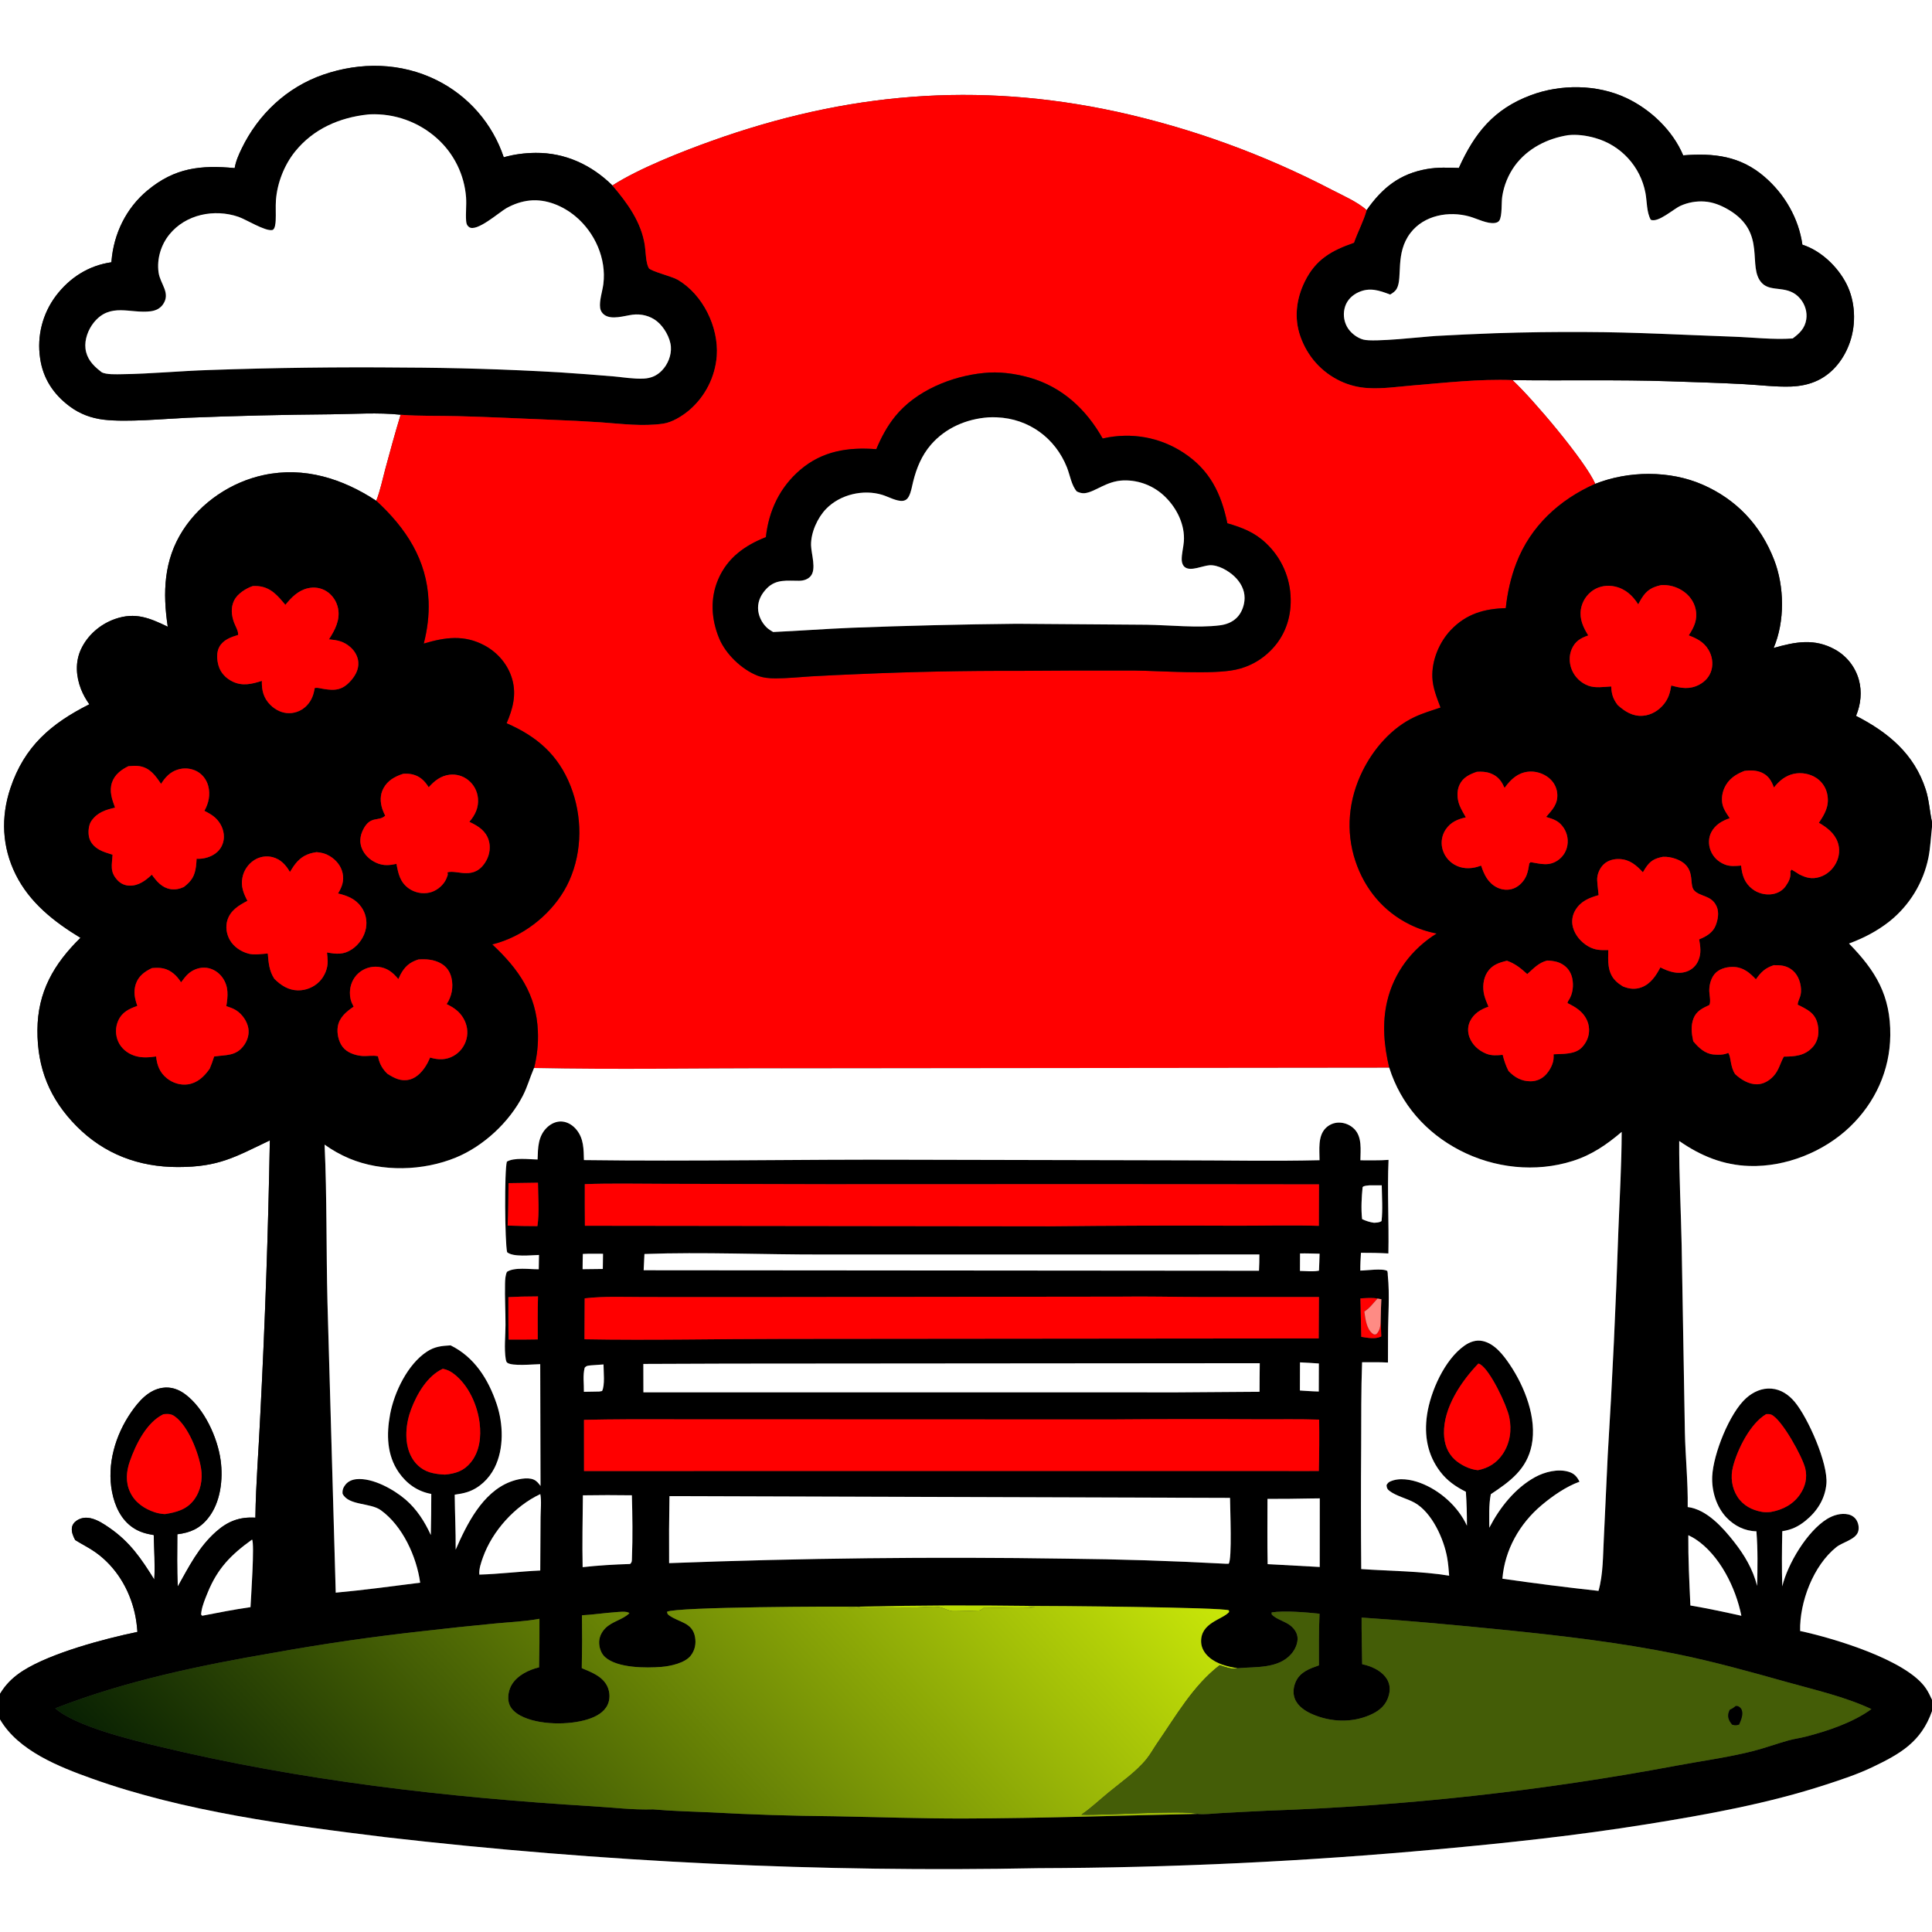
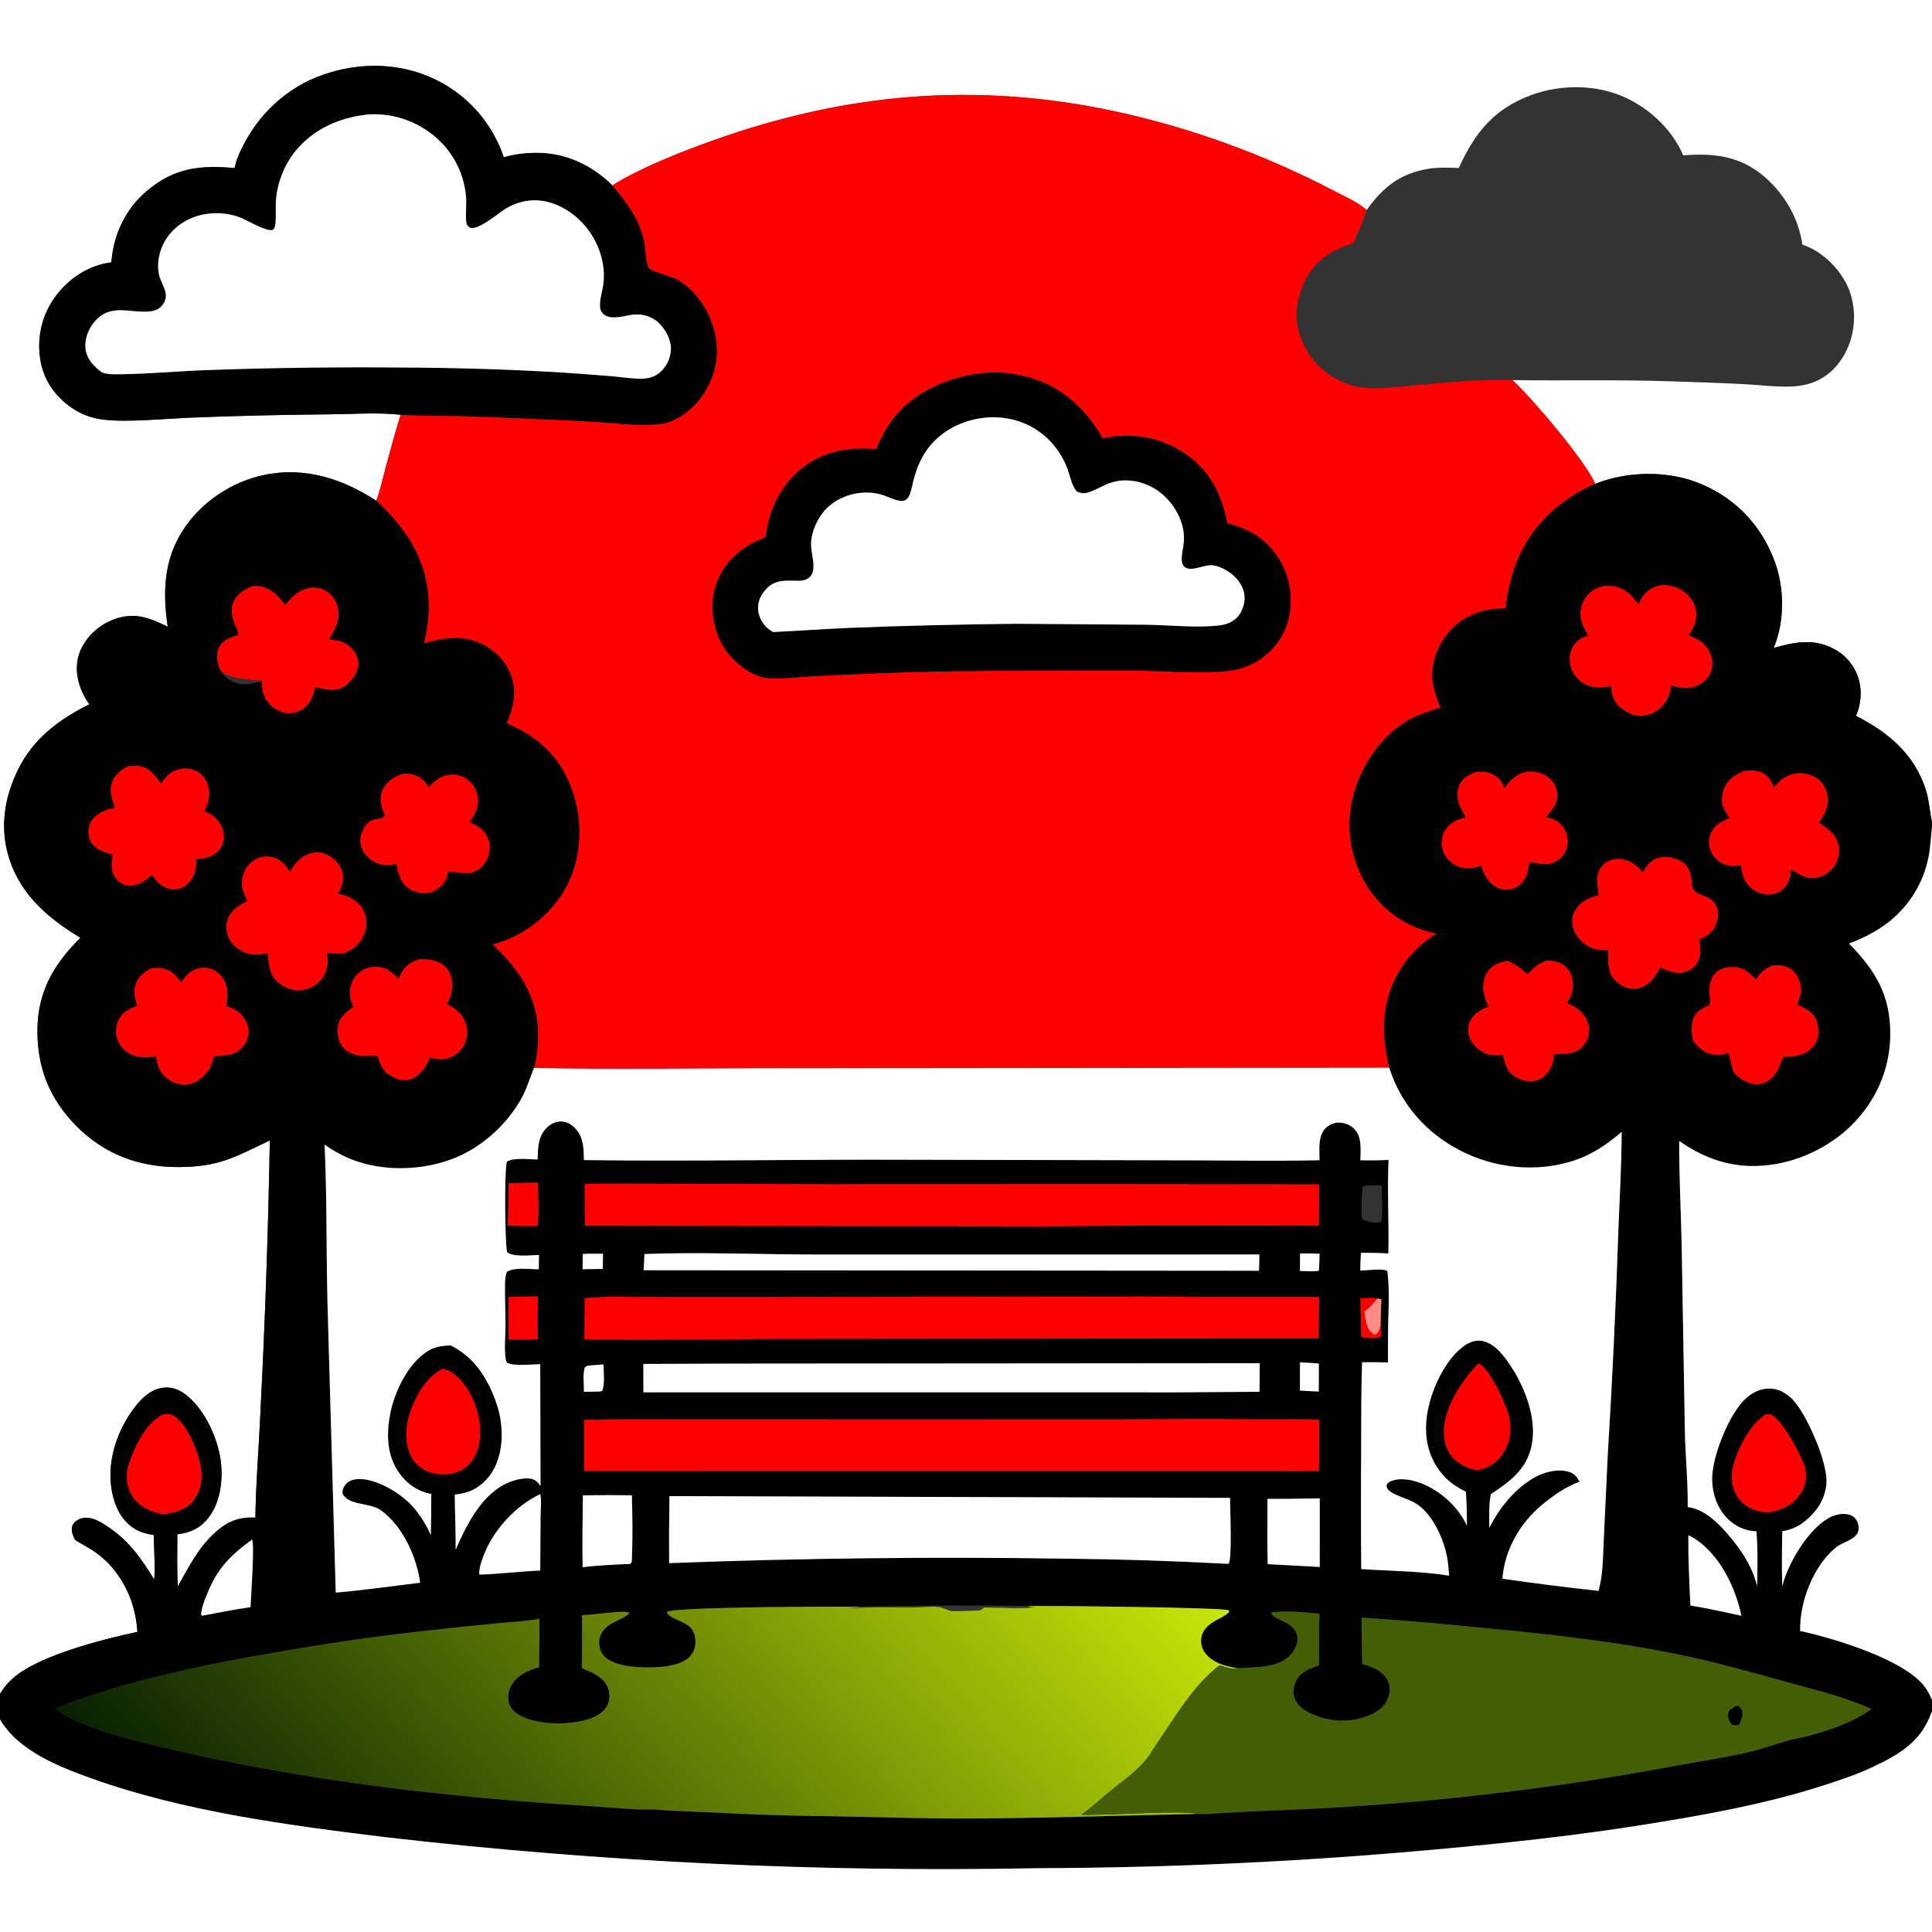
<svg xmlns="http://www.w3.org/2000/svg" width="1024" height="1024">
  <rect width="100%" height="100%" fill="#333333" stroke="none" />
  <path fill="white" d="M0 0L1024 0L1024 435.7C1022.73 429.962 1022.5 424.176 1020.68 418.508C1014.63 399.667 1000.83 388.182 983.738 379.426C986.25 373.394 986.994 366.665 985.229 360.306C983.357 353.55 978.88 347.814 972.781 344.356C961.743 338.157 951.557 340.166 940.067 343.44C946.085 329.306 945.816 310.87 940.287 296.656C933.184 278.393 920.443 264.773 902.472 256.9C884.966 249.23 863.161 249.473 845.526 256.429C840.066 244.068 812.095 211.089 801.638 201.467C829.51 201.863 857.36 201.15 885.238 202.099C898.354 202.546 911.527 202.921 924.63 203.624C932.757 204.06 941.142 205.165 949.267 204.872C954.276 204.691 959.184 203.717 963.704 201.493C971.932 197.446 977.639 189.743 980.546 181.19C983.863 171.431 983.375 159.769 978.686 150.516C974.053 141.372 965.146 132.846 955.307 129.693C953.338 115.674 945.831 102.797 935.133 93.627C922.319 82.645 908.467 81.057 892.123 82.338C886.562 69.105 874.783 57.934 861.903 51.903C846.414 44.65 827.269 44.516 811.337 50.472C791.764 57.789 781.558 70.53 773.218 89.019C767.569 88.827 761.956 88.611 756.36 89.583C741.849 92.104 732.645 99.567 724.356 111.351C719.424 106.965 711.842 103.69 705.989 100.65C669.946 81.864 631.577 67.927 591.879 59.203C517.603 43.138 448.644 49.14 377.304 74.642C361.508 80.289 338.522 89.326 324.594 98.3C313.537 87.399 299.567 80.894 283.9 81.024C278.232 81.072 272.451 81.792 266.997 83.364C261.058 65.549 248.261 50.838 231.441 42.489C212.525 33.088 191.082 32.751 171.298 39.586C152.086 46.223 136.889 60.557 128.091 78.739C126.466 82.097 125.007 85.388 124.379 89.091C106.392 87.413 92.64 88.873 78.129 100.951C66.844 110.344 60.277 123.87 59.09 138.419L59.046 139.007C46.932 140.737 36.884 147.194 29.55 156.914C22.512 166.34 19.526 178.185 21.256 189.821C22.764 200.589 28.352 209.031 37.03 215.46C42.376 219.421 48.392 221.644 54.977 222.433C67.165 223.893 86.662 222.011 99.517 221.408C124.804 220.402 150.105 219.795 175.41 219.589C187.415 219.479 200.419 218.523 212.338 219.816C209.437 229.376 206.805 238.964 204.206 248.607C202.721 254.121 201.531 260.119 199.418 265.417C181.566 253.688 161.293 247.211 139.821 251.775C122.573 255.441 106.544 266.187 96.96 281.041C86.772 296.83 86.197 314.107 88.915 332.17C79.312 327.559 71.731 324.324 60.993 328.069C53.132 330.811 46.324 336.684 42.845 344.302C39.792 350.991 40.305 358.526 42.926 365.243C44.034 368.082 45.583 370.808 47.343 373.29C27.054 383.497 12.918 395.601 5.517 417.738C0.371 433.131 1.058 448.93 8.321 463.527C15.769 478.495 28.712 488.603 42.643 497.066C28.494 510.954 19.957 525.726 19.84 545.973C19.723 566.175 26.383 582.583 40.614 596.928C55.26 611.69 73.57 618.567 94.307 618.561C116.015 618.555 124.513 613.251 143.016 604.44C142.159 652.733 140.484 701.007 137.993 749.243C137.187 767.611 135.596 786.008 135.356 804.394C127.027 803.881 120.805 806.265 114.604 811.741C105.284 819.972 100.206 830.253 94.244 840.855C93.73 831.665 93.969 822.403 93.996 813.199C100.95 812.317 105.931 810.182 110.426 804.489C116.916 796.27 118.319 784.11 116.95 774.027C115.298 761.855 108.277 746.594 98.263 739.056C94.648 736.336 90.553 734.882 86.009 735.591C78.686 736.734 73.502 742.733 69.51 748.505C61.142 760.604 56.555 776.131 59.39 790.773C60.82 798.154 64.134 805.468 70.586 809.756C74.078 812.076 77.459 812.93 81.488 813.621C81.657 821.407 82.242 829.419 81.765 837.187C74.879 826.115 68.908 817.325 58.007 809.782C55.049 807.735 51.763 805.572 48.224 804.738C45.597 804.119 43.025 804.386 40.743 805.881C39.353 806.792 38.329 808.088 38.105 809.776C37.812 811.973 38.819 814.365 39.855 816.258C43.408 818.495 47.202 820.318 50.626 822.75C61.422 830.417 68.522 842.172 71.434 854.999C72.184 858.297 72.585 861.58 72.837 864.949C55.166 868.6 26.981 876.129 12.193 885.533C7.811 888.319 4.02 891.719 1.117 896.049C0.733 896.624 0.36 897.207 0 897.797L0 0Z" />
  <path d="M266.997 83.364C272.451 81.792 278.232 81.072 283.9 81.024C299.567 80.894 313.537 87.399 324.594 98.3C332.553 107.623 339.941 117.724 341.79 130.178C342.273 133.432 342.275 139.319 343.85 142.077C344.78 143.705 356.209 146.539 359.102 148.221C372.538 156.032 381.008 173.377 379.903 188.693C379.043 199.751 373.856 210.023 365.469 217.281C361.779 220.425 356.347 223.847 351.5 224.549C340.588 226.127 329.223 224.609 318.29 223.827C309.724 223.267 301.15 222.829 292.571 222.513C275.954 221.826 259.277 221.002 242.654 220.564C232.735 220.303 222.628 220.604 212.741 219.864C212.606 219.854 212.473 219.832 212.338 219.816C200.419 218.523 187.415 219.479 175.41 219.589C150.105 219.795 124.804 220.402 99.517 221.408C86.662 222.011 67.165 223.893 54.977 222.433C48.392 221.644 42.376 219.421 37.03 215.46C28.352 209.031 22.764 200.589 21.256 189.821C19.526 178.185 22.512 166.34 29.55 156.914C36.884 147.194 46.932 140.737 59.046 139.007L59.09 138.419C60.277 123.87 66.844 110.344 78.129 100.951C92.64 88.873 106.392 87.413 124.379 89.091C125.007 85.388 126.466 82.097 128.091 78.739C136.889 60.557 152.086 46.223 171.298 39.586C191.082 32.751 212.525 33.088 231.441 42.489C248.261 50.838 261.058 65.549 266.997 83.364ZM194.873 60.693C179.853 62.332 166.127 68.3 156.445 80.26C150.689 87.37 146.911 96.998 146.258 106.13C146.004 109.685 146.295 113.271 146.123 116.832C146.064 118.053 145.842 121.62 144.319 121.921C140.525 122.671 130.428 116.296 126.314 114.898C113.592 110.572 98.47 113.571 89.78 124.277C85.273 129.83 83.048 137.321 84.055 144.433C84.929 150.606 90.588 155.245 86.398 161.321C84.878 163.525 82.52 164.633 79.92 164.976C69.154 166.397 58.422 160.106 49.672 171.015C46.731 174.683 44.731 180.015 45.306 184.765C45.938 189.984 49.111 193.56 53.078 196.636C53.346 196.844 53.581 197.097 53.873 197.271C56.156 198.633 61.926 198.371 64.631 198.336C79.98 198.134 95.395 196.607 110.751 196.119C145.055 194.909 179.383 194.47 213.706 194.805C241.364 194.902 269.013 195.751 296.624 197.349C306.024 197.963 315.418 198.669 324.805 199.465C330.149 199.924 335.872 200.935 341.213 200.665C344.993 200.475 348.175 199.135 350.823 196.388C353.972 193.121 355.918 188.343 355.586 183.781C355.238 179.007 351.947 173.304 348.26 170.331C344.622 167.396 339.855 166.21 335.244 166.801C330.864 167.362 324.119 169.703 320.246 166.818C319.127 165.985 318.295 164.694 318.098 163.304C317.537 159.337 319.303 154.462 319.797 150.498C321.469 137.089 315.304 123.266 305.033 114.683C298.396 109.135 289.491 105.37 280.734 106.286C276.415 106.738 272.286 108.185 268.498 110.282C264.668 112.402 252.463 123.385 248.548 120.297C247.37 119.367 247.148 118.338 247.048 116.91C246.762 112.85 247.31 108.759 247.03 104.673C246.143 92.582 240.58 81.312 231.52 73.256C221.804 64.581 209.086 60.038 196.071 60.596C195.671 60.614 195.272 60.656 194.873 60.693Z" />
-   <path d="M724.356 111.351C732.645 99.567 741.849 92.104 756.36 89.583C761.956 88.611 767.569 88.827 773.218 89.019C781.558 70.53 791.764 57.789 811.337 50.472C827.269 44.516 846.414 44.65 861.903 51.903C874.783 57.934 886.562 69.105 892.123 82.338C908.467 81.057 922.319 82.645 935.133 93.627C945.831 102.797 953.338 115.674 955.307 129.693C965.146 132.846 974.053 141.372 978.686 150.516C983.375 159.769 983.863 171.431 980.546 181.19C977.639 189.743 971.932 197.446 963.704 201.493C959.184 203.717 954.276 204.691 949.267 204.872C941.142 205.165 932.757 204.06 924.63 203.624C911.527 202.921 898.354 202.546 885.238 202.099C857.36 201.15 829.51 201.863 801.638 201.467C784.147 200.8 766.15 202.849 748.725 204.298C740.972 204.943 732.788 206.175 725.021 205.68C720.002 205.408 715.082 204.174 710.529 202.044C700.378 197.268 692.966 188.91 689.236 178.355C685.777 168.568 687.053 158.345 691.606 149.135C697.384 137.449 705.779 132.75 717.643 128.646C719.628 122.889 722.778 117.153 724.356 111.351ZM831.099 71.649C820.122 73.375 809.635 78.671 802.944 87.763C799.429 92.609 797.123 98.225 796.218 104.142C795.708 107.353 796.28 114.369 794.663 116.916C794.165 117.7 793.241 118.015 792.385 118.163C788.508 118.835 782.736 115.841 778.955 114.776C767.944 111.673 754.768 114.022 747.538 123.51C739.35 134.255 743.547 147.077 740.326 152.966C739.53 154.422 738.208 155.291 736.81 156.116C731.016 153.925 725.993 152.155 719.96 154.924C716.773 156.386 714.179 158.894 713.007 162.24C711.779 165.844 712.112 169.797 713.923 173.146C715.625 176.27 719.149 179.073 722.603 179.993C728.245 181.495 753.859 178.508 761.138 178.053C771.564 177.485 781.995 177.006 792.43 176.618C808.557 176.081 824.692 175.866 840.827 175.974C866.723 176.049 892.748 177.537 918.638 178.443C928.945 178.804 939.93 180.127 950.161 179.39C953.821 176.689 956.626 174.019 957.367 169.267C957.959 165.472 956.747 161.489 954.339 158.529C947.844 150.544 938.901 155.285 933.873 150.046C925.666 141.495 936.911 123.442 916.219 111.191C912.293 108.867 907.92 107.087 903.332 106.807C899.024 106.523 894.712 107.293 890.77 109.051C886.946 110.748 878.916 118.187 874.941 116.488C872.689 112.491 872.975 106.763 872.13 102.291C869.496 88.243 859.097 76.917 845.325 73.095C840.798 71.829 835.792 71.118 831.099 71.649Z" />
  <path fill="red" d="M324.594 98.3C338.522 89.326 361.508 80.289 377.304 74.642C448.644 49.14 517.603 43.138 591.879 59.203C631.577 67.927 669.946 81.864 705.989 100.65C711.842 103.69 719.424 106.965 724.356 111.351C722.778 117.153 719.628 122.889 717.643 128.646C705.779 132.75 697.384 137.449 691.606 149.135C687.053 158.345 685.777 168.568 689.236 178.355C692.966 188.91 700.378 197.268 710.529 202.044C715.082 204.174 720.002 205.408 725.021 205.68C732.788 206.175 740.972 204.943 748.725 204.298C766.15 202.849 784.147 200.8 801.638 201.467C812.095 211.089 840.066 244.068 845.526 256.429C826.542 264.809 811.26 278.818 803.685 298.481C800.768 306.052 798.928 314.255 798.09 322.319C786.665 322.651 777.213 325.337 769.073 333.824C762.847 340.315 758.837 349.972 759.181 359.008C759.393 364.563 761.588 369.882 763.519 375.018C758.949 376.564 754.166 377.972 749.797 380.019C737.714 385.68 728.105 396.73 722.244 408.53C714.769 423.579 713.065 440.469 718.451 456.529C723.376 471.211 733.204 483.065 747.117 489.956C751.72 492.236 756.437 493.81 761.475 494.783C748.324 502.952 738.788 515.556 735.241 530.663C732.487 542.39 733.551 554.266 736.335 565.91L414.512 566.245C370.716 566.126 326.841 567.001 283.058 566.064C284.682 559.752 285.367 553.236 285.089 546.724C284.359 527.124 274.847 513.568 260.908 500.557C262.999 500.054 265.056 499.419 267.066 498.657C281.825 493.214 295.323 481.141 301.752 466.715C308.77 450.968 308.682 432.482 302.383 416.543C295.848 400.007 284.482 390.276 268.503 383.33C271.827 375.667 273.845 368.103 271.413 359.774C269.221 352.265 263.851 345.938 257.018 342.212C246.163 336.292 235.996 337.719 224.605 341.115C226.489 333.726 227.458 326.365 227.163 318.728C226.314 296.766 215.198 279.914 199.418 265.417C201.531 260.119 202.721 254.121 204.206 248.607C206.805 238.964 209.437 229.376 212.338 219.816C212.473 219.832 212.606 219.854 212.741 219.864C222.628 220.604 232.735 220.303 242.654 220.564C259.277 221.002 275.954 221.826 292.571 222.513C301.15 222.829 309.724 223.267 318.29 223.827C329.223 224.609 340.588 226.127 351.5 224.549C356.347 223.847 361.779 220.425 365.469 217.281C373.856 210.023 379.043 199.751 379.903 188.693C381.008 173.377 372.538 156.032 359.102 148.221C356.209 146.539 344.78 143.705 343.85 142.077C342.275 139.319 342.273 133.432 341.79 130.178C339.941 117.724 332.553 107.623 324.594 98.3ZM521.36 197.703C504.249 199.41 485.481 207.064 474.443 220.704C470.22 225.922 467.029 231.892 464.459 238.074C449.567 236.93 435.953 238.983 424.233 248.952C413.341 258.216 407.476 270.63 405.926 284.703C394.749 289.11 385.596 295.628 380.695 306.996C376.301 317.189 376.992 328.148 381.135 338.252C384.562 346.606 393.055 354.768 401.435 358.077C404.497 359.285 407.928 359.563 411.198 359.556C417.374 359.542 423.628 358.872 429.794 358.488C438.467 358.005 447.144 357.59 455.823 357.246C483.74 356.03 511.682 355.47 539.625 355.566C560.29 355.383 580.956 355.329 601.622 355.404C615.87 355.595 642.303 357.576 654.754 354.986C661.964 353.492 668.56 349.869 673.689 344.586C680.875 337.313 684.294 327.768 684.089 317.62C683.952 306.361 679.241 295.643 671.04 287.928C665.005 282.161 658.4 279.627 650.522 277.342C647.219 261.419 641.233 249.108 627.279 239.947C614.649 231.656 599.698 229.083 584.942 232.293L584.434 232.409C575.664 216.843 562.801 204.893 545.219 200.024C537.67 197.933 529.175 196.831 521.36 197.703Z" />
  <path fill="white" d="M213.706 194.805C179.383 194.47 145.055 194.909 110.751 196.119C95.395 196.607 79.98 198.134 64.631 198.336C61.926 198.371 56.156 198.633 53.873 197.271C53.581 197.097 53.346 196.844 53.078 196.636C49.111 193.56 45.938 189.984 45.306 184.765C44.731 180.015 46.731 174.683 49.672 171.015C58.422 160.106 69.154 166.397 79.92 164.976C82.52 164.633 84.878 163.525 86.398 161.321C90.588 155.245 84.929 150.606 84.055 144.433C83.048 137.321 85.273 129.83 89.78 124.277C98.47 113.571 113.592 110.572 126.314 114.898C130.428 116.296 140.525 122.671 144.319 121.921C145.842 121.62 146.064 118.053 146.123 116.832C146.295 113.271 146.004 109.685 146.258 106.13C146.911 96.998 150.689 87.37 156.445 80.26C166.127 68.3 179.853 62.332 194.873 60.693C195.272 60.656 195.671 60.614 196.071 60.596C209.086 60.038 221.804 64.581 231.52 73.256C240.58 81.312 246.143 92.582 247.03 104.673C247.31 108.759 246.762 112.85 247.048 116.91C247.148 118.338 247.37 119.367 248.548 120.297C252.463 123.385 264.668 112.402 268.498 110.282C272.286 108.185 276.415 106.738 280.734 106.286C289.491 105.37 298.396 109.135 305.033 114.683C315.304 123.266 321.469 137.089 319.797 150.498C319.303 154.462 317.537 159.337 318.098 163.304C318.295 164.694 319.127 165.985 320.246 166.818C324.119 169.703 330.864 167.362 335.244 166.801C339.855 166.21 344.622 167.396 348.26 170.331C351.947 173.304 355.238 179.007 355.586 183.781C355.918 188.343 353.972 193.121 350.823 196.388C348.175 199.135 344.993 200.475 341.213 200.665C335.872 200.935 330.149 199.924 324.805 199.465C315.418 198.669 306.024 197.963 296.624 197.349C269.013 195.751 241.364 194.902 213.706 194.805Z" />
-   <path fill="white" d="M736.81 156.116C738.208 155.291 739.53 154.422 740.326 152.966C743.547 147.077 739.35 134.255 747.538 123.51C754.768 114.022 767.944 111.673 778.955 114.776C782.736 115.841 788.508 118.835 792.385 118.163C793.241 118.015 794.165 117.7 794.663 116.916C796.28 114.369 795.708 107.353 796.218 104.142C797.123 98.225 799.429 92.609 802.944 87.763C809.635 78.671 820.122 73.375 831.099 71.649C835.792 71.118 840.798 71.829 845.325 73.095C859.097 76.917 869.496 88.243 872.13 102.291C872.975 106.763 872.689 112.491 874.941 116.488C878.916 118.187 886.946 110.748 890.77 109.051C894.712 107.293 899.024 106.523 903.332 106.807C907.92 107.087 912.293 108.867 916.219 111.191C936.911 123.442 925.666 141.495 933.873 150.046C938.901 155.285 947.844 150.544 954.339 158.529C956.747 161.489 957.959 165.472 957.367 169.267C956.626 174.019 953.821 176.689 950.161 179.39C939.93 180.127 928.945 178.804 918.638 178.443C892.748 177.537 866.723 176.049 840.827 175.974C824.692 175.866 808.557 176.081 792.43 176.618C781.995 177.006 771.564 177.485 761.138 178.053C753.859 178.508 728.245 181.495 722.603 179.993C719.149 179.073 715.625 176.27 713.923 173.146C712.112 169.797 711.779 165.844 713.007 162.24C714.179 158.894 716.773 156.386 719.96 154.924C725.993 152.155 731.016 153.925 736.81 156.116Z" />
  <path d="M464.459 238.074C467.029 231.892 470.22 225.922 474.443 220.704C485.481 207.064 504.249 199.41 521.36 197.703C529.175 196.831 537.67 197.933 545.219 200.024C562.801 204.893 575.664 216.843 584.434 232.409L584.942 232.293C599.698 229.083 614.649 231.656 627.279 239.947C641.233 249.108 647.219 261.419 650.522 277.342C658.4 279.627 665.005 282.161 671.04 287.928C679.241 295.643 683.952 306.361 684.089 317.62C684.294 327.768 680.875 337.313 673.689 344.586C668.56 349.869 661.964 353.492 654.754 354.986C642.303 357.576 615.87 355.595 601.622 355.404C580.956 355.329 560.29 355.383 539.625 355.566C511.682 355.47 483.74 356.03 455.823 357.246C447.144 357.59 438.467 358.005 429.794 358.488C423.628 358.872 417.374 359.542 411.198 359.556C407.928 359.563 404.497 359.285 401.435 358.077C393.055 354.768 384.562 346.606 381.135 338.252C376.992 328.148 376.301 317.189 380.695 306.996C385.596 295.628 394.749 289.11 405.926 284.703C407.476 270.63 413.341 258.216 424.233 248.952C435.953 238.983 449.567 236.93 464.459 238.074ZM523.85 221.212C512.258 222.034 501.192 226.767 493.469 235.654C488.504 241.367 485.746 248.141 483.958 255.409C483.349 257.886 482.914 260.799 481.731 263.052C481.015 264.415 480.063 265.274 478.492 265.461C475.362 265.834 470.717 263.223 467.634 262.284C457.514 259.204 445.33 262.074 437.919 269.656C433.285 274.398 429.738 282.3 429.876 288.978C429.972 293.621 432.86 301.752 429.597 305.434C428.056 307.173 425.77 307.806 423.515 307.821C417.216 307.863 411.398 306.82 406.491 311.792C403.662 314.66 401.742 318.171 401.776 322.277C401.809 326.126 403.673 330.074 406.48 332.686C407.458 333.597 408.632 334.29 409.772 334.976C423.627 334.36 437.457 333.301 451.316 332.734C480.459 331.622 509.617 330.916 538.78 330.616L607.606 331.121C619.738 331.295 634.916 332.938 646.575 331.432C649.867 331.006 652.877 329.89 655.328 327.585C658.118 324.961 659.638 320.744 659.66 316.96C659.687 312.515 657.438 308.506 654.266 305.515C651.035 302.469 645.658 299.318 641.078 299.599C637.46 299.822 631.331 302.862 628.196 300.74C626.982 299.918 626.407 298.382 626.345 296.964C626.206 293.744 627.216 290.289 627.465 287.055C628.141 278.262 623.815 269.451 617.619 263.377C611.759 257.583 603.793 254.423 595.555 254.624C586.348 254.926 580.737 260.658 575.006 261.39C573.529 261.578 572.077 261.118 570.765 260.505C567.927 257.428 567.068 251.68 565.535 247.813C559.335 232.168 545.291 221.881 528.353 221.196C526.859 221.135 525.341 221.109 523.85 221.212Z" />
  <path fill="white" d="M409.772 334.976C408.632 334.29 407.458 333.597 406.48 332.686C403.673 330.074 401.809 326.126 401.776 322.277C401.742 318.171 403.662 314.66 406.491 311.792C411.398 306.82 417.216 307.863 423.515 307.821C425.77 307.806 428.056 307.173 429.597 305.434C432.86 301.752 429.972 293.621 429.876 288.978C429.738 282.3 433.285 274.398 437.919 269.656C445.33 262.074 457.514 259.204 467.634 262.284C470.717 263.223 475.362 265.834 478.492 265.461C480.063 265.274 481.015 264.415 481.731 263.052C482.914 260.799 483.349 257.886 483.958 255.409C485.746 248.141 488.504 241.367 493.469 235.654C501.192 226.767 512.258 222.034 523.85 221.212C525.341 221.109 526.859 221.135 528.353 221.196C545.291 221.881 559.335 232.168 565.535 247.813C567.068 251.68 567.927 257.428 570.765 260.505C572.077 261.118 573.529 261.578 575.006 261.39C580.737 260.658 586.348 254.926 595.555 254.624C603.793 254.423 611.759 257.583 617.619 263.377C623.815 269.451 628.141 278.262 627.465 287.055C627.216 290.289 626.206 293.744 626.345 296.964C626.407 298.382 626.982 299.918 628.196 300.74C631.331 302.862 637.46 299.822 641.078 299.599C645.658 299.318 651.035 302.469 654.266 305.515C657.438 308.506 659.687 312.515 659.66 316.96C659.638 320.744 658.118 324.961 655.328 327.585C652.877 329.89 649.867 331.006 646.575 331.432C634.916 332.938 619.738 331.295 607.606 331.121L538.78 330.616C509.617 330.916 480.459 331.622 451.316 332.734C437.457 333.301 423.627 334.36 409.772 334.976Z" />
  <path d="M845.526 256.429C863.161 249.473 884.966 249.23 902.472 256.9C920.443 264.773 933.184 278.393 940.287 296.656C945.816 310.87 946.085 329.306 940.067 343.44C951.557 340.166 961.743 338.157 972.781 344.356C978.88 347.814 983.357 353.55 985.229 360.306C986.994 366.665 986.25 373.394 983.738 379.426C1000.83 388.182 1014.63 399.667 1020.68 418.508C1022.5 424.176 1022.73 429.962 1024 435.7L1024 438.362C1023.39 443.762 1023.16 449.237 1022.11 454.575C1019.4 467.854 1012.14 479.77 1001.58 488.262C995.033 493.46 987.83 497.19 980.01 500.094C994.242 514.603 1002.11 527.735 1001.89 548.745C1001.69 567.345 993.896 584.385 980.541 597.206C966.664 610.527 946.49 618.58 927.243 617.989C913.273 617.561 901.386 612.623 890.017 604.742C889.92 623.122 890.942 641.617 891.313 660.004L893.017 758.806C893.285 772.137 894.711 785.415 894.52 798.764C904.592 800.001 913.208 809.703 919.146 817.276C924.705 824.364 929.079 831.776 931.311 840.548C931.541 830.876 931.714 821.272 930.935 811.62C924.824 811.512 919.274 808.749 915.069 804.318C909.688 798.648 907.146 790.17 907.517 782.44C908.082 770.661 916.673 748.85 925.577 740.971C929.268 737.704 933.872 735.602 938.877 735.995C943.926 736.392 948.053 739.227 951.23 743.026C958.311 751.495 968.994 775.647 968.025 786.49C967.307 794.522 963.039 801.146 956.868 806.103C953.052 809.167 949.486 810.833 944.645 811.568C944.436 821.288 944.347 831.092 944.638 840.812C947.458 828.917 957.857 811.562 968.368 805.095C971.644 803.08 975.831 801.793 979.676 802.685C981.623 803.137 983.236 804.283 984.186 806.061C985.095 807.761 985.438 810.016 984.827 811.869C983.458 816.019 976.529 817.43 973.311 820.004C961.081 829.791 953.78 849.122 954.108 864.453C971.555 868.204 1010.81 879.806 1020.88 895.029C1022.1 896.866 1023.07 898.908 1024 900.904L1024 906.945C1018.27 923.197 1007.32 929.519 992.31 936.681C984.463 940.425 976.198 943.143 967.948 945.837C937.003 955.943 904.894 961.738 872.814 966.89C835.939 972.813 799.124 976.796 761.95 980.161C691.631 986.62 621.061 989.961 550.447 990.172C434.773 992.466 319.076 986.974 204.14 973.732C152.675 967.394 97.631 960.202 48.614 942.648C31.204 936.413 9.706 927.968 0 911.328L0 897.797C0.36 897.207 0.733 896.624 1.117 896.049C4.02 891.719 7.811 888.319 12.193 885.533C26.981 876.129 55.166 868.6 72.837 864.949C72.585 861.58 72.184 858.297 71.434 854.999C68.522 842.172 61.422 830.417 50.626 822.75C47.202 820.318 43.408 818.495 39.855 816.258C38.819 814.365 37.812 811.973 38.105 809.776C38.329 808.088 39.353 806.792 40.743 805.881C43.025 804.386 45.597 804.119 48.224 804.738C51.763 805.572 55.049 807.735 58.007 809.782C68.908 817.325 74.879 826.115 81.765 837.187C82.242 829.419 81.657 821.407 81.488 813.621C77.459 812.93 74.078 812.076 70.586 809.756C64.134 805.468 60.82 798.154 59.39 790.773C56.555 776.131 61.142 760.604 69.51 748.505C73.502 742.733 78.686 736.734 86.009 735.591C90.553 734.882 94.648 736.336 98.263 739.056C108.277 746.594 115.298 761.855 116.95 774.027C118.319 784.11 116.916 796.27 110.426 804.489C105.931 810.182 100.95 812.317 93.996 813.199C93.969 822.403 93.73 831.665 94.244 840.855C100.206 830.253 105.284 819.972 114.604 811.741C120.805 806.265 127.027 803.881 135.356 804.394C135.596 786.008 137.187 767.611 137.993 749.243C140.484 701.007 142.159 652.733 143.016 604.44C124.513 613.251 116.015 618.555 94.307 618.561C73.57 618.567 55.26 611.69 40.614 596.928C26.383 582.583 19.723 566.175 19.84 545.973C19.957 525.726 28.494 510.954 42.643 497.066C28.712 488.603 15.769 478.495 8.321 463.527C1.058 448.93 0.371 433.131 5.517 417.738C12.918 395.601 27.054 383.497 47.343 373.29C45.583 370.808 44.034 368.082 42.926 365.243C40.305 358.526 39.792 350.991 42.845 344.302C46.324 336.684 53.132 330.811 60.993 328.069C71.731 324.324 79.312 327.559 88.915 332.17C86.197 314.107 86.772 296.83 96.96 281.041C106.544 266.187 122.573 255.441 139.821 251.775C161.293 247.211 181.566 253.688 199.418 265.417C215.198 279.914 226.314 296.766 227.163 318.728C227.458 326.365 226.489 333.726 224.605 341.115C235.996 337.719 246.163 336.292 257.018 342.212C263.851 345.938 269.221 352.265 271.413 359.774C273.845 368.103 271.827 375.667 268.503 383.33C284.482 390.276 295.848 400.007 302.383 416.543C308.682 432.482 308.77 450.968 301.752 466.715C295.323 481.141 281.825 493.214 267.066 498.657C265.056 499.419 262.999 500.054 260.908 500.557C274.847 513.568 284.359 527.124 285.089 546.724C285.367 553.236 284.682 559.752 283.058 566.064L282.79 566.684C280.79 571.366 279.494 576.136 277.13 580.741C269.906 594.819 256.243 607.511 241.635 613.518C224.272 620.659 202.46 621.29 185.055 613.986C180.461 612.036 176.096 609.585 172.04 606.676C173.319 634.523 172.873 662.395 173.564 690.249L177.944 844.139C192.874 842.781 207.817 840.734 222.694 838.863C220.818 825.111 213.406 808.749 201.833 800.421C196.233 796.392 184.779 798.061 181.58 791.741C181.36 789.861 181.932 788.341 183.112 786.877C184.575 785.062 186.715 784.207 188.987 783.991C197.528 783.178 208.706 789.428 214.966 794.807C220.909 799.913 225.125 806.54 228.342 813.599C228.506 806.339 228.588 799.078 228.587 791.816C221.35 790.535 215.526 786.4 211.368 780.414C204.995 771.241 204.789 760.245 206.763 749.595C208.926 737.922 216.069 723.071 226.286 716.383C230.437 713.666 234.051 713.342 238.832 713.067C251.459 719.273 258.849 731.062 263.239 744.136C266.776 754.668 267.221 767.853 262.114 777.97C259.15 783.84 254.036 788.762 247.711 790.82C245.551 791.522 243.251 791.888 241.008 792.213C241.095 801.925 241.584 811.646 241.518 821.353C247.412 807.834 255.681 791.111 270.386 785.416C273.749 784.114 279.461 782.726 282.864 784.213C284.507 784.931 285.445 786.191 286.492 787.591L286.327 723.031C282.649 723.08 271.424 724.238 268.844 722.264C268.318 721.862 268.153 720.98 268.055 720.384C267.135 714.762 267.913 707.965 267.927 702.252C267.943 694.967 267.516 687.651 267.675 680.373C267.72 678.277 267.823 676.049 268.681 674.116C272.721 671.448 280.844 672.832 285.55 672.728L285.673 665.153C281.511 665.248 271.958 666.424 268.781 663.687C267.563 658.467 267.308 620.475 268.643 615.709C272.468 613.366 280.496 614.501 284.932 614.559C285.138 608.33 285.117 602.129 290.016 597.496C292.138 595.49 295.028 594.164 297.991 594.435C301.108 594.72 303.828 596.568 305.728 598.986C309.45 603.723 309.321 609.167 309.501 614.87C367.145 615.632 424.829 614.422 482.477 614.688L626.052 614.999C650.46 615.007 674.989 615.515 699.383 614.938C699.393 609.467 698.399 602.358 702.5 598.064C704.356 596.126 706.917 595.02 709.6 594.997C712.694 594.978 715.664 596.211 717.834 598.415C722.022 602.672 721.085 609.492 721.039 614.984C725.981 614.949 731.038 615.141 735.962 614.756C735.222 631.253 736.221 647.84 735.874 664.355C731.011 664.077 726.202 663.987 721.334 664.011C721.14 667.159 720.961 670.281 720.992 673.437C724.303 673.418 732.772 672.11 735.315 673.636C735.486 674.463 735.588 675.051 735.557 675.903C736.664 686.531 735.665 697.566 735.687 708.251C735.707 712.892 735.693 717.533 735.645 722.173C731.091 721.917 726.499 722.027 721.939 722.025C721.386 736.82 721.515 751.634 721.451 766.438C721.286 788.17 721.296 809.903 721.484 831.636C736.891 832.725 752.844 832.672 768.079 835.135C767.853 831.981 767.592 828.844 767.051 825.725C765.323 815.762 758.961 801.542 749.698 796.425C745.604 794.164 740.035 792.96 736.451 790.207C735.201 789.247 735.018 788.589 734.895 787.134C735.497 786.178 735.732 785.732 736.801 785.235C741.569 783.02 747.996 784.189 752.748 785.963C763.179 789.856 772.879 798.525 777.505 808.666C777.511 802.637 777.37 796.686 776.942 790.671C771.523 787.943 766.96 784.793 763.263 779.903C756.54 771.012 754.773 760.757 756.359 749.89C758.168 737.505 765.653 720.643 776.166 713.242C779.058 711.206 782.344 710.009 785.889 710.782C792.202 712.159 796.825 718.222 800.252 723.311C808.138 735.021 814.748 751.748 811.808 766.073C809.188 778.839 800.339 785.193 790.169 791.957C789.008 797.689 789.381 803.901 789.357 809.732C794.872 799.086 802.966 788.779 813.642 782.904C818.684 780.13 825.86 778.322 831.551 780.118C834.48 781.043 835.814 782.677 837.182 785.332C830.005 787.934 822.869 792.904 817.062 797.791C805.392 807.612 797.542 821.484 796.308 836.751C813.246 839.191 830.224 841.341 847.235 843.2C849.752 834.404 849.575 824.472 850.066 815.362L852.127 771.442C854.576 731.546 856.465 691.619 857.793 651.671C858.446 634.438 859.481 617.188 859.521 599.941C851.531 606.716 843.731 612.107 833.641 615.314C813.861 621.601 791.978 619.18 773.666 609.659C755.808 600.374 742.443 585.244 736.335 565.91C733.551 554.266 732.487 542.39 735.241 530.663C738.788 515.556 748.324 502.952 761.475 494.783C756.437 493.81 751.72 492.236 747.117 489.956C733.204 483.065 723.376 471.211 718.451 456.529C713.065 440.469 714.769 423.579 722.244 408.53C728.105 396.73 737.714 385.68 749.797 380.019C754.166 377.972 758.949 376.564 763.519 375.018C761.588 369.882 759.393 364.563 759.181 359.008C758.837 349.972 762.847 340.315 769.073 333.824C777.213 325.337 786.665 322.651 798.09 322.319C798.928 314.255 800.768 306.052 803.685 298.481C811.26 278.818 826.542 264.809 845.526 256.429ZM730.144 688.258C727.212 687.712 724.03 688.027 721.058 688.182L721.515 708.554C724.986 709.087 728.783 709.92 732.101 708.359C731.901 704.872 731.896 701.371 731.842 697.88C731.887 694.791 731.993 691.704 732.159 688.62L730.144 688.258ZM545.147 851.153C515.503 850.741 485.855 850.873 456.216 851.549C443.932 851.43 358.656 851.628 353.545 854.263C353.731 855.27 353.749 855.512 354.631 856.159C359.863 859.994 367.016 859.794 368.397 867.711C369.017 871.266 368.331 874.681 366.084 877.546C363.024 881.448 355.372 883.11 350.585 883.487C342.39 884.132 327.332 884.17 320.753 878.34C318.717 876.536 317.706 873.697 317.571 871.032C317.417 868.001 318.684 865.218 320.772 863.07C324.436 859.3 330.177 858.48 333.598 855.008C332.2 853.782 327.936 854.376 326.067 854.503C320.177 854.905 314.344 855.837 308.444 856.133L308.535 869.894C308.441 874.645 308.379 879.397 308.347 884.149C313.545 886.332 319.649 888.597 322.061 894.174C323.314 897.072 323.409 900.671 322.059 903.551C320.151 907.621 315.92 909.843 311.831 911.179C301.784 914.463 285.292 914.407 275.829 909.314C273.212 907.906 270.639 905.752 269.776 902.79C268.845 899.596 269.594 895.594 271.317 892.796C274.325 887.909 280.314 885.011 285.714 883.726C285.917 875.151 285.985 866.574 285.918 857.997C278.249 859.427 270.278 859.728 262.51 860.476C249.654 861.704 236.81 863.062 223.982 864.551C197.612 867.45 171.35 871.257 145.242 875.964C106.32 882.613 66.196 890.969 29.301 905.45C40.045 914.962 69.739 922.169 84.1 925.626C159.517 943.782 236.824 952.662 314.171 957.365C324.681 958.004 335.644 959.351 346.129 959.015C356.263 959.922 366.518 960.13 376.686 960.591C398.294 961.784 419.926 962.469 441.565 962.647C464.796 963.058 487.957 963.904 511.204 963.845C552.354 963.739 593.431 962.266 634.566 961.41C638.211 961.848 642.441 961.224 646.115 961.038C654.652 960.604 663.188 960.054 671.727 959.691C744.467 957.239 816.916 949.269 888.45 935.849C901.801 933.343 915.309 931.557 928.513 928.262C935.122 926.612 941.419 924.273 947.93 922.454C950.87 921.632 953.933 921.252 956.895 920.495C968.624 917.499 982.1 913.002 991.884 905.854C977.794 899.244 961.65 895.627 946.713 891.427C927.538 886.036 907.914 880.589 888.386 876.628C858.029 870.47 827.121 866.891 796.331 863.796C771.423 861.293 746.668 858.997 721.681 857.348C721.621 865.577 721.881 873.836 721.978 882.066C723.354 882.346 724.649 882.698 725.971 883.182C729.939 884.636 734.071 887.242 735.785 891.287C737.044 894.26 736.668 897.378 735.51 900.313C733.74 904.793 730 907.368 725.682 909.177C716.152 913.171 705.341 912.718 695.891 908.7C691.929 907.016 687.781 904.415 686.22 900.185C685.144 897.268 685.562 893.978 686.842 891.195C689.177 886.119 694.179 884.402 699.069 882.671C699.075 873.556 698.962 864.421 699.381 855.314C692.403 854.556 680.854 853.567 674.014 854.604L674.002 855.608C676.277 858.247 681.191 859.322 684.038 861.65C686.03 863.28 687.563 865.438 687.729 868.075C687.918 871.092 686.357 874.406 684.41 876.634C677.522 884.521 665.63 883.353 656.338 884.168L655.91 884.209C650.519 883.308 644.943 881.988 640.736 878.274C638.419 876.228 636.729 873.459 636.621 870.309C636.268 860.034 647.723 858.553 651.427 854.439L651.359 853.528C648.302 851.864 554.858 851.111 545.147 851.153ZM880.424 310.119C875.581 311.208 872.834 312.788 870.144 317.037C869.475 318.095 868.888 319.22 868.298 320.322C865.273 315.624 861.508 312.09 855.852 310.849C851.962 309.995 847.88 310.598 844.516 312.768C840.975 315.08 838.576 318.78 837.912 322.957C837.074 328.11 839.164 332.549 841.809 336.795C837.783 338.196 834.977 339.785 833.137 343.827C831.559 347.294 831.645 351.378 833.052 354.883C834.649 358.833 837.829 361.931 841.819 363.423C845.506 364.81 850.095 364.063 853.969 363.825C854.168 367.922 854.891 370.314 857.359 373.645C861.195 377.113 865.365 379.789 870.772 379.369C875.2 379.025 879.188 376.599 881.923 373.164C884.375 370.084 885.181 367.132 885.805 363.324C891.001 364.788 895.598 365.562 900.647 362.885C903.73 361.249 906.125 358.616 907.087 355.221C908.126 351.558 907.452 347.551 905.478 344.323C902.914 340.13 899.42 338.478 895.057 336.762C897.926 332.398 899.841 328.39 898.741 322.978C897.874 318.715 895.092 315.127 891.417 312.874C888.072 310.823 884.323 309.878 880.424 310.119ZM134.023 310.618C130.407 311.8 125.837 314.682 124.106 318.213C122.254 321.993 122.638 326.084 124.049 329.933C124.77 331.901 126.41 334.443 126.214 336.536C122.384 337.676 118.38 339.092 116.29 342.795C114.63 345.738 114.928 349.838 115.878 352.971C117.015 356.724 119.762 359.518 123.236 361.226C128.457 363.792 133.535 362.574 138.784 360.874C138.684 365.911 139.644 369.964 143.323 373.635C146.005 376.312 149.623 378.079 153.461 377.996C157.023 377.908 160.395 376.37 162.795 373.737C165.217 371.108 166.248 368.142 166.8 364.685C166.949 364.654 167.096 364.61 167.248 364.592C168.467 364.451 169.812 364.849 171.015 365.057C177.591 366.192 181.542 365.886 186.162 360.545C188.471 357.876 190.131 354.693 189.916 351.08C189.727 347.888 187.993 344.958 185.601 342.901C182.065 339.861 178.841 339.301 174.353 338.85C177.513 334.01 180.323 328.642 179.219 322.657C178.521 318.872 176.264 315.39 172.986 313.345C169.997 311.479 166.439 310.994 163.028 311.819C157.923 313.054 154.43 316.677 151.251 320.591C147.179 315.71 143.51 311.231 136.713 310.654C135.809 310.578 134.928 310.585 134.023 310.618ZM68.034 406.103C64.236 407.959 60.756 410.581 59.362 414.748C57.808 419.396 59.398 423.702 60.976 428.062C55.941 429.21 51.45 430.665 48.396 435.173C46.895 437.389 46.628 441.174 47.213 443.735C47.894 446.714 50.031 448.892 52.622 450.365C54.786 451.595 57.312 452.222 59.662 453.024C59.37 458.431 58.057 461.973 62.24 466.495C63.94 468.333 66.084 469.313 68.584 469.404C73.362 469.579 77.18 466.716 80.466 463.596C83.025 467.127 85.819 470.523 90.403 471.26C92.819 471.648 95.249 471.167 97.443 470.124C101.582 466.934 103.251 464.287 103.9 459.016C104.057 457.738 104.129 456.441 104.206 455.157C107.992 455.406 112.348 454.146 115.18 451.527C117.446 449.432 118.652 446.549 118.662 443.474C118.674 439.654 116.897 436.026 114.114 433.444C112.422 431.875 110.374 430.808 108.342 429.754C110.624 425.644 111.607 421.076 110.33 416.447C109.418 413.14 107.235 410.286 104.166 408.711C101.046 407.141 97.434 406.861 94.109 407.931C90.051 409.246 87.601 411.975 85.364 415.468C82.418 411.163 79.585 407.043 74.057 406.103C72.061 405.764 70.039 405.947 68.034 406.103ZM924.664 408.574C919.949 410.342 916.074 412.944 913.929 417.697C912.521 420.815 912.178 424.848 913.484 428.065C914.273 430.007 915.642 431.927 916.786 433.67C912.715 435.042 909.084 437.15 907.029 441.081C905.486 444.032 905.448 447.555 906.606 450.644C907.941 454.205 910.679 456.814 914.195 458.211C917.029 459.336 919.863 459.013 922.82 458.772C923.338 463.808 924.574 467.93 928.761 471.183C931.721 473.484 935.784 474.516 939.48 473.9C942.261 473.436 944.805 472.014 946.439 469.685C948.212 467.159 949.322 464.886 948.934 461.787L949.55 460.903C950.922 461.703 952.263 462.524 953.588 463.401C957.316 465.279 960.346 466.103 964.46 464.837C968.265 463.666 971.407 460.843 973.196 457.312C974.921 453.906 975.317 450.001 974.021 446.381C972.295 441.556 968.29 438.552 964.032 436.079C967.165 431.483 969.58 427.25 968.575 421.433C967.986 417.821 965.956 414.602 962.951 412.512C959.461 410.091 954.798 409.231 950.661 410.161C946.197 411.166 942.997 413.914 940.212 417.403C938.945 413.923 937.376 411.166 933.879 409.554C931.021 408.236 927.736 408.171 924.664 408.574ZM782.763 409.077C778.945 410.383 775.423 412.039 773.598 415.908C771.983 419.331 772.264 423.54 773.662 426.99C774.531 429.134 775.804 431.198 776.936 433.215C772.595 434.159 768.823 435.801 766.27 439.615C764.324 442.517 763.653 446.091 764.414 449.502C765.263 453.214 767.624 456.404 770.926 458.3C774.654 460.454 779.02 460.623 783.094 459.424C783.746 459.228 784.394 459.013 785.035 458.78C786.584 463.576 788.698 467.979 793.455 470.365C796.174 471.728 799.357 471.993 802.219 470.913C805.364 469.726 807.989 466.824 809.174 463.709C809.905 461.789 810.231 459.638 810.563 457.616L811.26 456.964C816.653 457.834 821.104 459.345 826.009 455.75C828.602 453.853 830.322 450.99 830.78 447.81C831.314 444.27 830.349 440.668 828.117 437.871C825.691 434.795 823.021 434.088 819.474 432.993C822.797 429.119 825.758 426.206 825.387 420.739C825.156 417.335 823.445 414.29 820.779 412.188C817.731 409.785 813.624 408.554 809.759 409.04C804.415 409.711 800.888 413.004 797.798 417.138C797.686 417.289 797.578 417.444 797.468 417.597C797.324 417.343 797.172 417.094 797.037 416.835C797.007 416.778 797 416.711 796.973 416.652C795.486 413.368 793.336 411.119 789.906 409.858C787.567 408.998 785.22 408.914 782.763 409.077ZM213.722 410.121C209.354 411.534 205.538 413.582 203.255 417.781C201.35 421.287 201.455 425.141 202.671 428.849C203.067 430.054 203.607 431.197 204.164 432.333C200.695 435.617 196.504 432.154 192.674 439.316C191.715 441.11 191.079 443.029 190.986 445.071C190.83 448.465 192.356 451.658 194.706 454.047C197.391 456.776 201.354 458.62 205.217 458.524C206.864 458.483 208.537 458.238 210.141 457.865C211.113 463.142 212.042 467.625 216.741 470.939C219.919 473.138 223.869 473.917 227.644 473.089C231.005 472.333 234.208 469.894 235.949 466.928C236.554 465.898 236.974 464.796 237.338 463.662L237.203 462.349C242.408 460.809 251.576 467.11 257.738 456.139C259.552 452.909 260.117 448.852 259.002 445.294C257.494 440.479 253.745 437.996 249.448 435.922L248.758 435.591C251.831 432.001 253.75 428.068 253.339 423.216C253.036 419.422 251.19 415.919 248.232 413.524C245.45 411.251 241.865 410.204 238.297 410.621C233.612 411.181 230.276 413.874 227.221 417.263C225.108 413.872 222.572 411.387 218.582 410.439C217.039 410.072 215.303 410.018 213.722 410.121ZM167.785 451.65C162.942 452.329 159.517 454.069 156.465 457.973C155.438 459.287 154.567 460.765 153.666 462.167C151.525 458.445 148.787 455.434 144.483 454.306C141.145 453.455 137.604 454.034 134.711 455.904C131.446 458.019 129.193 461.381 128.478 465.205C127.592 469.819 129.063 473.494 131.149 477.475C126.564 479.833 122.09 482.549 120.499 487.812C119.488 491.157 120.029 494.924 121.682 497.974C123.73 501.753 127.68 504.396 131.783 505.47C134.848 506.271 138.785 505.587 141.931 505.372C142.339 510.251 142.641 514.557 145.407 518.779C148.847 522.22 152.777 524.793 157.795 524.914C162.131 524.996 166.308 523.287 169.343 520.19C172.018 517.433 173.736 513.381 173.681 509.527C173.659 507.967 173.464 506.381 173.309 504.83C178.305 505.71 182.059 506.141 186.551 503.139C190.323 500.619 193.202 496.378 193.979 491.892C194.656 487.984 193.824 484.038 191.534 480.784C188.443 476.39 184.14 474.764 179.155 473.546C181.287 470.111 182.464 466.835 181.586 462.768C180.744 458.87 178.098 455.745 174.734 453.722C172.422 452.332 170.45 451.884 167.785 451.65ZM881.383 454.12C876.883 455.03 874.655 456.239 872.113 460.118C871.637 460.838 871.186 461.576 870.762 462.329C867.231 458.533 863.802 455.541 858.31 455.307C855.309 455.18 852.154 456.038 849.952 458.155C847.803 460.219 846.41 463.521 846.541 466.501C846.658 469.157 847.072 471.802 847.304 474.449C842.296 475.826 837.769 477.68 834.982 482.388C833.346 485.09 832.874 488.339 833.672 491.396C834.786 495.676 838.047 499.444 841.847 501.606C845.45 503.655 848.41 503.65 852.43 503.545C852.324 509.344 851.854 515.277 856.234 519.792C857.4 520.994 858.739 521.917 860.148 522.805C863.492 524.178 866.756 524.584 870.199 523.232C874.969 521.358 877.752 517.077 880.032 512.737C884.456 514.927 889.1 516.646 894.04 514.904C896.925 513.886 899.085 511.743 900.244 508.924C901.783 505.181 901.243 501.748 900.588 497.884C904.18 496.437 907.74 494.444 909.279 490.675C910.538 487.59 911.259 483.638 909.871 480.475C907.193 474.374 901.262 475.458 897.955 471.956C894.774 468.588 899.606 459.254 888.028 455.162C885.831 454.385 883.705 454.039 881.383 454.12ZM221.735 508.541C217.128 510.026 214.547 512.273 212.264 516.554C211.856 517.334 211.479 518.13 211.134 518.94C208.207 515.405 205.215 512.945 200.476 512.447C196.644 512.046 192.82 513.281 189.947 515.849C187.024 518.489 185.496 522.212 185.458 526.124C185.433 528.672 185.948 530.725 187.135 532.958L187.436 533.533C183.591 536.198 179.856 539.198 179.04 544.105C178.455 547.623 179.447 552.139 181.672 554.962C184.012 557.93 188.041 559.302 191.688 559.66C194.498 559.936 197.639 559.183 200.343 559.841C200.412 560.164 200.476 560.489 200.549 560.812C201.304 564.136 202.901 566.796 205.353 569.133C209.024 571.473 212.603 573.339 217.094 572.19C221.35 571.1 224.547 567.196 226.55 563.495C227.07 562.533 227.513 561.527 227.947 560.524C232.236 561.781 236.316 561.916 240.337 559.676C243.772 557.751 246.269 554.503 247.245 550.688C248.231 546.926 247.55 542.976 245.583 539.647C243.423 535.989 240.441 534.001 236.726 532.192C239.44 528.155 240.377 523.18 239.318 518.433C238.544 515.029 236.732 512.328 233.659 510.606C229.946 508.525 225.885 508.248 221.735 508.541ZM820.059 509.104C815.561 510.204 812.821 513.319 809.476 516.284C805.963 513.157 803.228 510.822 798.718 509.206C794.399 510.255 790.824 511.391 788.27 515.357C786.042 518.818 785.688 523.604 786.7 527.531C787.228 529.58 788.123 531.596 788.918 533.556C784.789 534.996 781.183 537.162 779.183 541.232C777.876 543.893 777.819 546.951 778.834 549.718C780.321 553.776 783.66 556.787 787.597 558.412C790.598 559.65 793.313 559.386 796.443 559.083C797.24 562.158 798.093 564.817 799.555 567.659C802.72 570.998 806.472 573.11 811.185 573.106C814.249 573.134 817.185 571.88 819.283 569.647C821.484 567.309 823.521 563.544 823.445 560.298C823.433 559.796 823.455 559.293 823.456 558.791C828.414 558.514 834.839 558.971 838.486 555.096C840.949 552.479 842.377 549.137 842.238 545.516C842.086 541.536 840.18 538.147 837.188 535.585C835.248 533.924 833.047 532.78 830.779 531.648C830.831 531.482 830.877 531.315 830.934 531.151C831.203 530.386 831.065 530.71 831.456 530.119C833.655 526.802 834.144 522.223 833.296 518.395C832.598 515.25 830.834 512.722 828.063 511.069C825.609 509.605 822.881 509.202 820.059 509.104ZM940.129 511.569C935.562 513.08 933.396 515.2 930.657 519.071C927.506 515.703 924.169 512.821 919.323 512.52C916.007 512.314 912.082 513.122 909.568 515.419C907.071 517.701 905.992 521.515 905.947 524.807C905.916 527.046 906.914 530.697 906.024 532.651C902.356 534.384 899.129 535.799 897.569 539.859C896.063 543.778 896.592 547.923 897.465 551.9C900.263 555.261 903.666 558.505 908.255 558.911C910.871 559.143 913.543 559.146 915.987 558.076C917.547 559.901 916.943 565.39 919.688 569.34C922.748 572.189 926.928 574.752 931.26 574.696C934.683 574.651 937.794 572.776 940.05 570.295C942.894 567.167 943.502 563.538 945.482 560.026C951.206 559.977 956.34 559.659 960.56 555.214C963.032 552.611 963.977 549.236 963.768 545.698C963.557 542.133 962.529 538.937 959.749 536.573C957.784 534.902 955.126 533.64 952.814 532.503C952.892 530.565 953.993 529.086 954.37 527.244C955.136 523.493 953.884 518.422 951.341 515.541C948.947 512.829 945.984 511.701 942.443 511.596C941.671 511.575 940.9 511.566 940.129 511.569ZM80.551 513.105C76.728 514.882 73.4 517.332 72.007 521.495C70.638 525.591 71.403 529.192 72.797 533.138C68.35 534.724 64.71 536.409 62.642 541.009C61.101 544.518 61.099 548.511 62.636 552.022C64.238 555.612 67.381 558.205 71.058 559.477C74.917 560.813 78.77 560.509 82.743 559.937C83.235 564.663 84.66 568.464 88.505 571.558C91.563 574.018 95.634 575.279 99.545 574.734C104.489 574.045 108.047 570.754 110.841 566.84C110.953 566.683 111.062 566.522 111.172 566.363C112.059 564.256 112.82 562.162 113.497 559.978C119.839 558.987 125.21 559.941 129.458 553.825C131.275 551.208 132.167 548.055 131.607 544.885C130.951 541.176 128.283 537.456 125.114 535.451C123.573 534.476 121.685 533.845 119.953 533.274C120.82 527.915 121.281 522.933 117.955 518.213C115.975 515.404 112.971 513.419 109.539 512.968C106.179 512.526 102.733 513.685 100.135 515.826C98.525 517.154 97.234 519.004 95.961 520.649C93.758 517.15 90.618 514.142 86.454 513.263C84.498 512.85 82.528 512.953 80.551 513.105ZM269.532 627.09C269.414 634.576 269.444 642.102 269.07 649.579C274.324 649.776 279.581 649.874 284.839 649.872C285.943 642.58 285.191 634.258 285.136 626.865L269.532 627.09ZM309.959 627.62C309.933 634.972 309.95 642.324 310.01 649.676L556.294 649.97C589.576 649.609 622.86 649.506 656.143 649.661C670.403 649.667 684.772 649.292 699.022 649.724L699.095 627.733L587.154 627.609L438.84 627.661L352.088 627.447C338.083 627.434 323.947 627.105 309.959 627.62ZM725.837 628.247C724.713 628.416 722.948 628.348 722.212 629.204C721.66 634.602 721.338 640.775 721.942 646.164C723.93 647.099 726.073 647.809 728.256 648.095C729.837 647.957 730.922 648.075 732.254 647.18C732.943 641.05 732.433 634.419 732.357 628.238L725.837 628.247ZM308.921 664.615C308.869 667.308 308.774 670.009 308.791 672.702L319.501 672.574L319.614 664.525C316.066 664.538 312.46 664.417 308.921 664.615ZM341.569 664.645L341.15 673.254L667.295 673.518C667.434 670.64 667.512 667.783 667.498 664.901L436.282 664.922C404.892 665.009 372.869 663.51 341.569 664.645ZM689.049 664.346L689.006 673.624C692.117 673.645 696.086 674.124 699.085 673.474C699.194 670.482 699.357 667.483 699.408 664.491C695.964 664.428 692.491 664.27 689.049 664.346ZM276.694 687.224L269.455 687.503C269.483 695 269.393 702.519 269.578 710.014L278.516 709.994L285.013 709.913C285.023 702.323 284.916 694.709 285.157 687.122L276.694 687.224ZM593.543 687.25L396.705 687.48L341.786 687.456C331.265 687.47 320.357 686.926 309.898 688.15L309.789 709.84C344.932 710.475 380.118 709.65 415.266 709.646L698.938 709.39L699.075 687.449L635.666 687.437C621.632 687.404 607.573 687.045 593.543 687.25ZM689.027 722.083L688.979 737C692.304 737.197 695.647 737.472 698.977 737.529L699.027 722.68C695.701 722.475 692.357 722.187 689.027 722.083ZM385.873 722.748L340.983 722.912L341.016 737.956L624.25 737.977L667.589 737.67C667.622 732.623 667.608 727.571 667.701 722.524L385.873 722.748ZM783.524 722.751C774.492 732.167 765.065 746.076 765.341 759.717C765.449 765.054 767.081 769.992 771.101 773.65C774.224 776.492 779.069 778.845 783.293 779.233C788.826 778.137 793.194 775.475 796.412 770.758C800.365 764.963 801.357 757.934 799.951 751.145C798.623 744.734 789.856 726.215 784.505 723.091C784.044 722.821 783.976 722.839 783.524 722.751ZM313.131 723.668C311.568 723.898 310.978 723.726 309.894 724.927C308.816 729.138 309.563 733.388 309.48 737.685L317.625 737.539L319.103 737.28C320.706 734.306 319.88 726.804 319.877 723.188L313.131 723.668ZM234.698 725.488C226.524 729.206 221.013 738.784 217.932 746.893C215.095 754.358 214.122 763.836 217.596 771.249C219.624 775.577 223.124 778.879 227.713 780.333C230.237 781.133 233.227 781.469 235.869 781.57C241.448 781.037 245.817 779.667 249.515 775.126C254.272 769.284 255.086 761.494 254.209 754.267C253.054 744.755 248.362 734.204 240.637 728.247C238.729 726.776 237.049 725.95 234.698 725.488ZM86.645 749.565C77.721 753.809 71.965 765.536 68.829 774.489C66.914 779.958 66.451 785.561 68.995 790.927C71.572 796.362 76.443 799.66 82.001 801.524C83.746 802.109 85.546 802.376 87.377 802.509C93.395 801.579 98.918 800.138 102.795 794.992C106.357 790.264 107.496 784.139 106.579 778.368C105.238 769.927 99.759 755.817 92.595 750.686C90.653 749.295 88.938 749.343 86.645 749.565ZM936.13 749.514C927.718 754.409 920.871 768.159 918.517 777.383C917.123 782.846 917.834 788.551 920.902 793.339C923.804 797.867 928.569 800.394 933.779 801.311C935.335 801.585 936.966 801.529 938.533 801.381C944.852 800.24 950.42 797.401 954.11 791.949C956.891 787.838 957.988 783.225 956.843 778.364C955.376 772.131 944.405 752.294 938.852 749.801C938.045 749.439 936.998 749.486 936.13 749.514ZM332.849 752.25C325.076 752.28 317.303 752.378 309.531 752.544L309.548 779.678L677.906 779.648C684.941 779.719 691.975 779.72 699.01 779.65C699.236 770.579 699.293 761.506 699.179 752.434C688.92 752.076 678.629 752.295 668.364 752.253C641.771 752.089 615.178 752.116 588.586 752.334L332.849 752.25ZM286.372 791.905C272.878 798.23 260.987 811.409 255.959 825.467C255.003 828.141 253.75 831.738 254.068 834.573C264.849 834.264 275.57 832.882 286.342 832.4L286.507 804.174C286.524 800.382 287.085 795.57 286.372 791.905ZM308.946 792.554C308.83 805.234 308.535 817.952 308.81 830.631C317.134 829.689 325.595 829.206 333.967 828.948C335.082 827.921 334.886 827.099 334.948 825.59C335.39 814.726 335.203 803.408 334.908 792.536C326.254 792.407 317.599 792.413 308.946 792.554ZM354.835 792.977C354.618 804.814 354.556 816.654 354.649 828.493C424.762 825.828 494.934 825.038 565.09 826.124C593.202 826.402 621.304 827.296 649.377 828.804L651.205 828.826C653.122 826.43 651.969 799.504 651.935 793.909L354.835 792.977ZM694.021 794.232C686.613 794.397 679.204 794.464 671.794 794.434C671.791 805.959 671.64 817.511 671.879 829.033L679.251 829.425C685.996 829.76 692.739 830.13 699.48 830.535L699.508 794.167L694.021 794.232ZM894.838 813.698C894.751 826.111 895.383 838.538 895.94 850.936C905.02 852.477 913.977 854.396 922.963 856.392C920.022 841.653 911.511 824.244 898.593 815.749C897.397 814.962 896.126 814.317 894.838 813.698ZM133.599 816.006C122.527 823.96 115.342 831.196 110.096 844.062C108.815 847.203 107.316 850.71 106.768 854.074C106.657 854.756 106.655 855.009 106.598 855.745L107.168 856.379C115.696 854.732 124.168 853.045 132.771 851.822C132.984 847.287 135.031 818.013 133.599 816.006Z" />
  <path fill="red" d="M868.298 320.322C868.888 319.22 869.475 318.095 870.144 317.037C872.834 312.788 875.581 311.208 880.424 310.119C884.323 309.878 888.072 310.823 891.417 312.874C895.092 315.127 897.874 318.715 898.741 322.978C899.841 328.39 897.926 332.398 895.057 336.762C899.42 338.478 902.914 340.13 905.478 344.323C907.452 347.551 908.126 351.558 907.087 355.221C906.125 358.616 903.73 361.249 900.647 362.885C895.598 365.562 891.001 364.788 885.805 363.324C885.181 367.132 884.375 370.084 881.923 373.164C879.188 376.599 875.2 379.025 870.772 379.369C865.365 379.789 861.195 377.113 857.359 373.645C854.891 370.314 854.168 367.922 853.969 363.825C850.095 364.063 845.506 364.81 841.819 363.423C837.829 361.931 834.649 358.833 833.052 354.883C831.645 351.378 831.559 347.294 833.137 343.827C834.977 339.785 837.783 338.196 841.809 336.795C839.164 332.549 837.074 328.11 837.912 322.957C838.576 318.78 840.975 315.08 844.516 312.768C847.88 310.598 851.962 309.995 855.852 310.849C861.508 312.09 865.273 315.624 868.298 320.322Z" />
-   <path fill="red" d="M138.784 360.874C133.535 362.574 128.457 363.792 123.236 361.226C119.762 359.518 117.015 356.724 115.878 352.971C114.928 349.838 114.63 345.738 116.29 342.795C118.38 339.092 122.384 337.676 126.214 336.536C126.41 334.443 124.77 331.901 124.049 329.933C122.638 326.084 122.254 321.993 124.106 318.213C125.837 314.682 130.407 311.8 134.023 310.618C134.928 310.585 135.809 310.578 136.713 310.654C143.51 311.231 147.179 315.71 151.251 320.591C154.43 316.677 157.923 313.054 163.028 311.819C166.439 310.994 169.997 311.479 172.986 313.345C176.264 315.39 178.521 318.872 179.219 322.657C180.323 328.642 177.513 334.01 174.353 338.85C178.841 339.301 182.065 339.861 185.601 342.901C187.993 344.958 189.727 347.888 189.916 351.08C190.131 354.693 188.471 357.876 186.162 360.545C181.542 365.886 177.591 366.192 171.015 365.057C169.812 364.849 168.467 364.451 167.248 364.592C167.096 364.61 166.949 364.654 166.8 364.685C166.248 368.142 165.217 371.108 162.795 373.737C160.395 376.37 157.023 377.908 153.461 377.996C149.623 378.079 146.005 376.312 143.323 373.635C139.644 369.964 138.684 365.911 138.784 360.874Z" />
+   <path fill="red" d="M138.784 360.874C119.762 359.518 117.015 356.724 115.878 352.971C114.928 349.838 114.63 345.738 116.29 342.795C118.38 339.092 122.384 337.676 126.214 336.536C126.41 334.443 124.77 331.901 124.049 329.933C122.638 326.084 122.254 321.993 124.106 318.213C125.837 314.682 130.407 311.8 134.023 310.618C134.928 310.585 135.809 310.578 136.713 310.654C143.51 311.231 147.179 315.71 151.251 320.591C154.43 316.677 157.923 313.054 163.028 311.819C166.439 310.994 169.997 311.479 172.986 313.345C176.264 315.39 178.521 318.872 179.219 322.657C180.323 328.642 177.513 334.01 174.353 338.85C178.841 339.301 182.065 339.861 185.601 342.901C187.993 344.958 189.727 347.888 189.916 351.08C190.131 354.693 188.471 357.876 186.162 360.545C181.542 365.886 177.591 366.192 171.015 365.057C169.812 364.849 168.467 364.451 167.248 364.592C167.096 364.61 166.949 364.654 166.8 364.685C166.248 368.142 165.217 371.108 162.795 373.737C160.395 376.37 157.023 377.908 153.461 377.996C149.623 378.079 146.005 376.312 143.323 373.635C139.644 369.964 138.684 365.911 138.784 360.874Z" />
  <path fill="red" d="M60.976 428.062C59.398 423.702 57.808 419.396 59.362 414.748C60.756 410.581 64.236 407.959 68.034 406.103C70.039 405.947 72.061 405.764 74.057 406.103C79.585 407.043 82.418 411.163 85.364 415.468C87.601 411.975 90.051 409.246 94.109 407.931C97.434 406.861 101.046 407.141 104.166 408.711C107.235 410.286 109.418 413.14 110.33 416.447C111.607 421.076 110.624 425.644 108.342 429.754C110.374 430.808 112.422 431.875 114.114 433.444C116.897 436.026 118.674 439.654 118.662 443.474C118.652 446.549 117.446 449.432 115.18 451.527C112.348 454.146 107.992 455.406 104.206 455.157C104.129 456.441 104.057 457.738 103.9 459.016C103.251 464.287 101.582 466.934 97.443 470.124C95.249 471.167 92.819 471.648 90.403 471.26C85.819 470.523 83.025 467.127 80.466 463.596C77.18 466.716 73.362 469.579 68.584 469.404C66.084 469.313 63.94 468.333 62.24 466.495C58.057 461.973 59.37 458.431 59.662 453.024C57.312 452.222 54.786 451.595 52.622 450.365C50.031 448.892 47.894 446.714 47.213 443.735C46.628 441.174 46.895 437.389 48.396 435.173C51.45 430.665 55.941 429.21 60.976 428.062Z" />
  <path fill="red" d="M916.786 433.67C915.642 431.927 914.273 430.007 913.484 428.065C912.178 424.848 912.521 420.815 913.929 417.697C916.074 412.944 919.949 410.342 924.664 408.574C927.736 408.171 931.021 408.236 933.879 409.554C937.376 411.166 938.945 413.923 940.212 417.403C942.997 413.914 946.197 411.166 950.661 410.161C954.798 409.231 959.461 410.091 962.951 412.512C965.956 414.602 967.986 417.821 968.575 421.433C969.58 427.25 967.165 431.483 964.032 436.079C968.29 438.552 972.295 441.556 974.021 446.381C975.317 450.001 974.921 453.906 973.196 457.312C971.407 460.843 968.265 463.666 964.46 464.837C960.346 466.103 957.316 465.279 953.588 463.401C952.263 462.524 950.922 461.703 949.55 460.903L948.934 461.787C949.322 464.886 948.212 467.159 946.439 469.685C944.805 472.014 942.261 473.436 939.48 473.9C935.784 474.516 931.721 473.484 928.761 471.183C924.574 467.93 923.338 463.808 922.82 458.772C919.863 459.013 917.029 459.336 914.195 458.211C910.679 456.814 907.941 454.205 906.606 450.644C905.448 447.555 905.486 444.032 907.029 441.081C909.084 437.15 912.715 435.042 916.786 433.67Z" />
  <path fill="red" d="M776.936 433.215C775.804 431.198 774.531 429.134 773.662 426.99C772.264 423.54 771.983 419.331 773.598 415.908C775.423 412.039 778.945 410.383 782.763 409.077C785.22 408.914 787.567 408.998 789.906 409.858C793.336 411.119 795.486 413.368 796.973 416.652C797 416.711 797.007 416.778 797.037 416.835C797.172 417.094 797.324 417.343 797.468 417.597C797.578 417.444 797.686 417.289 797.798 417.138C800.888 413.004 804.415 409.711 809.759 409.04C813.624 408.554 817.731 409.785 820.779 412.188C823.445 414.29 825.156 417.335 825.387 420.739C825.758 426.206 822.797 429.119 819.474 432.993C823.021 434.088 825.691 434.795 828.117 437.871C830.349 440.668 831.314 444.27 830.78 447.81C830.322 450.99 828.602 453.853 826.009 455.75C821.104 459.345 816.653 457.834 811.26 456.964L810.563 457.616C810.231 459.638 809.905 461.789 809.174 463.709C807.989 466.824 805.364 469.726 802.219 470.913C799.357 471.993 796.174 471.728 793.455 470.365C788.698 467.979 786.584 463.576 785.035 458.78C784.394 459.013 783.746 459.228 783.094 459.424C779.02 460.623 774.654 460.454 770.926 458.3C767.624 456.404 765.263 453.214 764.414 449.502C763.653 446.091 764.324 442.517 766.27 439.615C768.823 435.801 772.595 434.159 776.936 433.215Z" />
  <path fill="red" d="M210.141 457.865C208.537 458.238 206.864 458.483 205.217 458.524C201.354 458.62 197.391 456.776 194.706 454.047C192.356 451.658 190.83 448.465 190.986 445.071C191.079 443.029 191.715 441.11 192.674 439.316C196.504 432.154 200.695 435.617 204.164 432.333C203.607 431.197 203.067 430.054 202.671 428.849C201.455 425.141 201.35 421.287 203.255 417.781C205.538 413.582 209.354 411.534 213.722 410.121C215.303 410.018 217.039 410.072 218.582 410.439C222.572 411.387 225.108 413.872 227.221 417.263C230.276 413.874 233.612 411.181 238.297 410.621C241.865 410.204 245.45 411.251 248.232 413.524C251.19 415.919 253.036 419.422 253.339 423.216C253.75 428.068 251.831 432.001 248.758 435.591L249.448 435.922C253.745 437.996 257.494 440.479 259.002 445.294C260.117 448.852 259.552 452.909 257.738 456.139C251.576 467.11 242.408 460.809 237.203 462.349L237.338 463.662C236.974 464.796 236.554 465.898 235.949 466.928C234.208 469.894 231.005 472.333 227.644 473.089C223.869 473.917 219.919 473.138 216.741 470.939C212.042 467.625 211.113 463.142 210.141 457.865Z" />
  <path fill="white" d="M980.01 500.094C987.83 497.19 995.033 493.46 1001.58 488.262C1012.14 479.77 1019.4 467.854 1022.11 454.575C1023.16 449.237 1023.39 443.762 1024 438.362L1024 900.904C1023.07 898.908 1022.1 896.866 1020.88 895.029C1010.81 879.806 971.555 868.204 954.108 864.453C953.78 849.122 961.081 829.791 973.311 820.004C976.529 817.43 983.458 816.019 984.827 811.869C985.438 810.016 985.095 807.761 984.186 806.061C983.236 804.283 981.623 803.137 979.676 802.685C975.831 801.793 971.644 803.08 968.368 805.095C957.857 811.562 947.458 828.917 944.638 840.812C944.347 831.092 944.436 821.288 944.645 811.568C949.486 810.833 953.052 809.167 956.868 806.103C963.039 801.146 967.307 794.522 968.025 786.49C968.994 775.647 958.311 751.495 951.23 743.026C948.053 739.227 943.926 736.392 938.877 735.995C933.872 735.602 929.268 737.704 925.577 740.971C916.673 748.85 908.082 770.661 907.517 782.44C907.146 790.17 909.688 798.648 915.069 804.318C919.274 808.749 924.824 811.512 930.935 811.62C931.714 821.272 931.541 830.876 931.311 840.548C929.079 831.776 924.705 824.364 919.146 817.276C913.208 809.703 904.592 800.001 894.52 798.764C894.711 785.415 893.285 772.137 893.017 758.806L891.313 660.004C890.942 641.617 889.92 623.122 890.017 604.742C901.386 612.623 913.273 617.561 927.243 617.989C946.49 618.58 966.664 610.527 980.541 597.206C993.896 584.385 1001.69 567.345 1001.89 548.745C1002.11 527.735 994.242 514.603 980.01 500.094Z" />
  <path fill="red" d="M153.666 462.167C154.567 460.765 155.438 459.287 156.465 457.973C159.517 454.069 162.942 452.329 167.785 451.65C170.45 451.884 172.422 452.332 174.734 453.722C178.098 455.745 180.744 458.87 181.586 462.768C182.464 466.835 181.287 470.111 179.155 473.546C184.14 474.764 188.443 476.39 191.534 480.784C193.824 484.038 194.656 487.984 193.979 491.892C193.202 496.378 190.323 500.619 186.551 503.139C182.059 506.141 178.305 505.71 173.309 504.83C173.464 506.381 173.659 507.967 173.681 509.527C173.736 513.381 172.018 517.433 169.343 520.19C166.308 523.287 162.131 524.996 157.795 524.914C152.777 524.793 148.847 522.22 145.407 518.779C142.641 514.557 142.339 510.251 141.931 505.372C138.785 505.587 134.848 506.271 131.783 505.47C127.68 504.396 123.73 501.753 121.682 497.974C120.029 494.924 119.488 491.157 120.499 487.812C122.09 482.549 126.564 479.833 131.149 477.475C129.063 473.494 127.592 469.819 128.478 465.205C129.193 461.381 131.446 458.019 134.711 455.904C137.604 454.034 141.145 453.455 144.483 454.306C148.787 455.434 151.525 458.445 153.666 462.167Z" />
  <path fill="red" d="M870.762 462.329C871.186 461.576 871.637 460.838 872.113 460.118C874.655 456.239 876.883 455.03 881.383 454.12C883.705 454.039 885.831 454.385 888.028 455.162C899.606 459.254 894.774 468.588 897.955 471.956C901.262 475.458 907.193 474.374 909.871 480.475C911.259 483.638 910.538 487.59 909.279 490.675C907.74 494.444 904.18 496.437 900.588 497.884C901.243 501.748 901.783 505.181 900.244 508.924C899.085 511.743 896.925 513.886 894.04 514.904C889.1 516.646 884.456 514.927 880.032 512.737C877.752 517.077 874.969 521.358 870.199 523.232C866.756 524.584 863.492 524.178 860.148 522.805C858.739 521.917 857.4 520.994 856.234 519.792C851.854 515.277 852.324 509.344 852.43 503.545C848.41 503.65 845.45 503.655 841.847 501.606C838.047 499.444 834.786 495.676 833.672 491.396C832.874 488.339 833.346 485.09 834.982 482.388C837.769 477.68 842.296 475.826 847.304 474.449C847.072 471.802 846.658 469.157 846.541 466.501C846.41 463.521 847.803 460.219 849.952 458.155C852.154 456.038 855.309 455.18 858.31 455.307C863.802 455.541 867.231 458.533 870.762 462.329Z" />
  <path fill="red" d="M211.134 518.94C211.479 518.13 211.856 517.334 212.264 516.554C214.547 512.273 217.128 510.026 221.735 508.541C225.885 508.248 229.946 508.525 233.659 510.606C236.732 512.328 238.544 515.029 239.318 518.433C240.377 523.18 239.44 528.155 236.726 532.192C240.441 534.001 243.423 535.989 245.583 539.647C247.55 542.976 248.231 546.926 247.245 550.688C246.269 554.503 243.772 557.751 240.337 559.676C236.316 561.916 232.236 561.781 227.947 560.524C227.513 561.527 227.07 562.533 226.55 563.495C224.547 567.196 221.35 571.1 217.094 572.19C212.603 573.339 209.024 571.473 205.353 569.133C202.901 566.796 201.304 564.136 200.549 560.812C200.476 560.489 200.412 560.164 200.343 559.841C197.639 559.183 194.498 559.936 191.688 559.66C188.041 559.302 184.012 557.93 181.672 554.962C179.447 552.139 178.455 547.623 179.04 544.105C179.856 539.198 183.591 536.198 187.436 533.533L187.135 532.958C185.948 530.725 185.433 528.672 185.458 526.124C185.496 522.212 187.024 518.489 189.947 515.849C192.82 513.281 196.644 512.046 200.476 512.447C205.215 512.945 208.207 515.405 211.134 518.94Z" />
  <path fill="red" d="M809.476 516.284C812.821 513.319 815.561 510.204 820.059 509.104C822.881 509.202 825.609 509.605 828.063 511.069C830.834 512.722 832.598 515.25 833.296 518.395C834.144 522.223 833.655 526.802 831.456 530.119C831.065 530.71 831.203 530.386 830.934 531.151C830.877 531.315 830.831 531.482 830.779 531.648C833.047 532.78 835.248 533.924 837.188 535.585C840.18 538.147 842.086 541.536 842.238 545.516C842.377 549.137 840.949 552.479 838.486 555.096C834.839 558.971 828.414 558.514 823.456 558.791C823.455 559.293 823.433 559.796 823.445 560.298C823.521 563.544 821.484 567.309 819.283 569.647C817.185 571.88 814.249 573.134 811.185 573.106C806.472 573.11 802.72 570.998 799.555 567.659C798.093 564.817 797.24 562.158 796.443 559.083C793.313 559.386 790.598 559.65 787.597 558.412C783.66 556.787 780.321 553.776 778.834 549.718C777.819 546.951 777.876 543.893 779.183 541.232C781.183 537.162 784.789 534.996 788.918 533.556C788.123 531.596 787.228 529.58 786.7 527.531C785.688 523.604 786.042 518.818 788.27 515.357C790.824 511.391 794.399 510.255 798.718 509.206C803.228 510.822 805.963 513.157 809.476 516.284Z" />
  <path fill="red" d="M930.657 519.071C933.396 515.2 935.562 513.08 940.129 511.569C940.9 511.566 941.671 511.575 942.443 511.596C945.984 511.701 948.947 512.829 951.341 515.541C953.884 518.422 955.136 523.493 954.37 527.244C953.993 529.086 952.892 530.565 952.814 532.503C955.126 533.64 957.784 534.902 959.749 536.573C962.529 538.937 963.557 542.133 963.768 545.698C963.977 549.236 963.032 552.611 960.56 555.214C956.34 559.659 951.206 559.977 945.482 560.026C943.502 563.538 942.894 567.167 940.05 570.295C937.794 572.776 934.683 574.651 931.26 574.696C926.928 574.752 922.748 572.189 919.688 569.34C916.943 565.39 917.547 559.901 915.987 558.076C913.543 559.146 910.871 559.143 908.255 558.911C903.666 558.505 900.263 555.261 897.465 551.9C896.592 547.923 896.063 543.778 897.569 539.859C899.129 535.799 902.356 534.384 906.024 532.651C906.914 530.697 905.916 527.046 905.947 524.807C905.992 521.515 907.071 517.701 909.568 515.419C912.082 513.122 916.007 512.314 919.323 512.52C924.169 512.821 927.506 515.703 930.657 519.071Z" />
  <path fill="red" d="M72.797 533.138C71.403 529.192 70.638 525.591 72.007 521.495C73.4 517.332 76.728 514.882 80.551 513.105C82.528 512.953 84.498 512.85 86.454 513.263C90.618 514.142 93.758 517.15 95.961 520.649C97.234 519.004 98.525 517.154 100.135 515.826C102.733 513.685 106.179 512.526 109.539 512.968C112.971 513.419 115.975 515.404 117.955 518.213C121.281 522.933 120.82 527.915 119.953 533.274C121.685 533.845 123.573 534.476 125.114 535.451C128.283 537.456 130.951 541.176 131.607 544.885C132.167 548.055 131.275 551.208 129.458 553.825C125.21 559.941 119.839 558.987 113.497 559.978C112.82 562.162 112.059 564.256 111.172 566.363C111.062 566.522 110.953 566.683 110.841 566.84C108.047 570.754 104.489 574.045 99.545 574.734C95.634 575.279 91.563 574.018 88.505 571.558C84.66 568.464 83.235 564.663 82.743 559.937C78.77 560.509 74.917 560.813 71.058 559.477C67.381 558.205 64.238 555.612 62.636 552.022C61.099 548.511 61.101 544.518 62.642 541.009C64.71 536.409 68.35 534.724 72.797 533.138Z" />
  <path fill="white" d="M172.04 606.676C176.096 609.585 180.461 612.036 185.055 613.986C202.46 621.29 224.272 620.659 241.635 613.518C256.243 607.511 269.906 594.819 277.13 580.741C279.494 576.136 280.79 571.366 282.79 566.684L283.058 566.064C326.841 567.001 370.716 566.126 414.512 566.245L736.335 565.91C742.443 585.244 755.808 600.374 773.666 609.659C791.978 619.18 813.861 621.601 833.641 615.314C843.731 612.107 851.531 606.716 859.521 599.941C859.481 617.188 858.446 634.438 857.793 651.671C856.465 691.619 854.576 731.546 852.127 771.442L850.066 815.362C849.575 824.472 849.752 834.404 847.235 843.2C830.224 841.341 813.246 839.191 796.308 836.751C797.542 821.484 805.392 807.612 817.062 797.791C822.869 792.904 830.005 787.934 837.182 785.332C835.814 782.677 834.48 781.043 831.551 780.118C825.86 778.322 818.684 780.13 813.642 782.904C802.966 788.779 794.872 799.086 789.357 809.732C789.381 803.901 789.008 797.689 790.169 791.957C800.339 785.193 809.188 778.839 811.808 766.073C814.748 751.748 808.138 735.021 800.252 723.311C796.825 718.222 792.202 712.159 785.889 710.782C782.344 710.009 779.058 711.206 776.166 713.242C765.653 720.643 758.168 737.505 756.359 749.89C754.773 760.757 756.54 771.012 763.263 779.903C766.96 784.793 771.523 787.943 776.942 790.671C777.37 796.686 777.511 802.637 777.505 808.666C772.879 798.525 763.179 789.856 752.748 785.963C747.996 784.189 741.569 783.02 736.801 785.235C735.732 785.732 735.497 786.178 734.895 787.134C735.018 788.589 735.201 789.247 736.451 790.207C740.035 792.96 745.604 794.164 749.698 796.425C758.961 801.542 765.323 815.762 767.051 825.725C767.592 828.844 767.853 831.981 768.079 835.135C752.844 832.672 736.891 832.725 721.484 831.636C721.296 809.903 721.286 788.17 721.451 766.438C721.515 751.634 721.386 736.82 721.939 722.025C726.499 722.027 731.091 721.917 735.645 722.173C735.693 717.533 735.707 712.892 735.687 708.251C735.665 697.566 736.664 686.531 735.557 675.903C735.588 675.051 735.486 674.463 735.315 673.636C732.772 672.11 724.303 673.418 720.992 673.437C720.961 670.281 721.14 667.159 721.334 664.011C726.202 663.987 731.011 664.077 735.874 664.355C736.221 647.84 735.222 631.253 735.962 614.756C731.038 615.141 725.981 614.949 721.039 614.984C721.085 609.492 722.022 602.672 717.834 598.415C715.664 596.211 712.694 594.978 709.6 594.997C706.917 595.02 704.356 596.126 702.5 598.064C698.399 602.358 699.393 609.467 699.383 614.938C674.989 615.515 650.46 615.007 626.052 614.999L482.477 614.688C424.829 614.422 367.145 615.632 309.501 614.87C309.321 609.167 309.45 603.723 305.728 598.986C303.828 596.568 301.108 594.72 297.991 594.435C295.028 594.164 292.138 595.49 290.016 597.496C285.117 602.129 285.138 608.33 284.932 614.559C280.496 614.501 272.468 613.366 268.643 615.709C267.308 620.475 267.563 658.467 268.781 663.687C271.958 666.424 281.511 665.248 285.673 665.153L285.55 672.728C280.844 672.832 272.721 671.448 268.681 674.116C267.823 676.049 267.72 678.277 267.675 680.373C267.516 687.651 267.943 694.967 267.927 702.252C267.913 707.965 267.135 714.762 268.055 720.384C268.153 720.98 268.318 721.862 268.844 722.264C271.424 724.238 282.649 723.08 286.327 723.031L286.492 787.591C285.445 786.191 284.507 784.931 282.864 784.213C279.461 782.726 273.749 784.114 270.386 785.416C255.681 791.111 247.412 807.834 241.518 821.353C241.584 811.646 241.095 801.925 241.008 792.213C243.251 791.888 245.551 791.522 247.711 790.82C254.036 788.762 259.15 783.84 262.114 777.97C267.221 767.853 266.776 754.668 263.239 744.136C258.849 731.062 251.459 719.273 238.832 713.067C234.051 713.342 230.437 713.666 226.286 716.383C216.069 723.071 208.926 737.922 206.763 749.595C204.789 760.245 204.995 771.241 211.368 780.414C215.526 786.4 221.35 790.535 228.587 791.816C228.588 799.078 228.506 806.339 228.342 813.599C225.125 806.54 220.909 799.913 214.966 794.807C208.706 789.428 197.528 783.178 188.987 783.991C186.715 784.207 184.575 785.062 183.112 786.877C181.932 788.341 181.36 789.861 181.58 791.741C184.779 798.061 196.233 796.392 201.833 800.421C213.406 808.749 220.818 825.111 222.694 838.863C207.817 840.734 192.874 842.781 177.944 844.139L173.564 690.249C172.873 662.395 173.319 634.523 172.04 606.676Z" />
  <path fill="red" d="M269.07 649.579C269.444 642.102 269.414 634.576 269.532 627.09L285.136 626.865C285.191 634.258 285.943 642.58 284.839 649.872C279.581 649.874 274.324 649.776 269.07 649.579Z" />
  <path fill="red" d="M310.01 649.676C309.95 642.324 309.933 634.972 309.959 627.62C323.947 627.105 338.083 627.434 352.088 627.447L438.84 627.661L587.154 627.609L699.095 627.733L699.022 649.724C684.772 649.292 670.403 649.667 656.143 649.661C622.86 649.506 589.576 649.609 556.294 649.97L310.01 649.676Z" />
-   <path fill="white" d="M728.256 648.095C726.073 647.809 723.93 647.099 721.942 646.164C721.338 640.775 721.66 634.602 722.212 629.204C722.948 628.348 724.713 628.416 725.837 628.247L732.357 628.238C732.433 634.419 732.943 641.05 732.254 647.18C730.922 648.075 729.837 647.957 728.256 648.095Z" />
  <path fill="white" d="M308.791 672.702C308.774 670.009 308.869 667.308 308.921 664.615C312.46 664.417 316.066 664.538 319.614 664.525L319.501 672.574L308.791 672.702Z" />
  <path fill="white" d="M341.15 673.254L341.569 664.645C372.869 663.51 404.892 665.009 436.282 664.922L667.498 664.901C667.512 667.783 667.434 670.64 667.295 673.518L341.15 673.254Z" />
  <path fill="white" d="M689.006 673.624L689.049 664.346C692.491 664.27 695.964 664.428 699.408 664.491C699.357 667.483 699.194 670.482 699.085 673.474C696.086 674.124 692.117 673.645 689.006 673.624Z" />
  <path fill="red" d="M269.455 687.503L276.694 687.224L285.157 687.122C284.916 694.709 285.023 702.323 285.013 709.913L278.516 709.994L269.578 710.014C269.393 702.519 269.483 695 269.455 687.503Z" />
  <path fill="red" d="M309.898 688.15C320.357 686.926 331.265 687.47 341.786 687.456L396.705 687.48L593.543 687.25C607.573 687.045 621.632 687.404 635.666 687.437L699.075 687.449L698.938 709.39L415.266 709.646C380.118 709.65 344.932 710.475 309.789 709.84L309.898 688.15Z" />
  <path fill="red" d="M730.144 688.258C727.817 690.657 726.026 693.385 723.135 695.152C723.682 698.923 724.237 704.56 727.675 706.95C728.433 707.477 728.518 707.297 729.373 707.203C732.066 704.76 731.658 701.245 731.842 697.88C731.896 701.371 731.901 704.872 732.101 708.359C728.783 709.92 724.986 709.087 721.515 708.554L721.058 688.182C724.03 688.027 727.212 687.712 730.144 688.258Z" />
  <path fill="#FE8B84" d="M723.135 695.152C726.026 693.385 727.817 690.657 730.144 688.258L732.159 688.62C731.993 691.704 731.887 694.791 731.842 697.88C731.658 701.245 732.066 704.76 729.373 707.203C728.518 707.297 728.433 707.477 727.675 706.95C724.237 704.56 723.682 698.923 723.135 695.152Z" />
  <path fill="white" d="M688.979 737L689.027 722.083C692.357 722.187 695.701 722.475 699.027 722.68L698.977 737.529C695.647 737.472 692.304 737.197 688.979 737Z" />
  <path fill="white" d="M340.983 722.912L385.873 722.748L667.701 722.524C667.608 727.571 667.622 732.623 667.589 737.67L624.25 737.977L341.016 737.956L340.983 722.912Z" />
  <path fill="red" d="M783.293 779.233C779.069 778.845 774.224 776.492 771.101 773.65C767.081 769.992 765.449 765.054 765.341 759.717C765.065 746.076 774.492 732.167 783.524 722.751C783.976 722.839 784.044 722.821 784.505 723.091C789.856 726.215 798.623 744.734 799.951 751.145C801.357 757.934 800.365 764.963 796.412 770.758C793.194 775.475 788.826 778.137 783.293 779.233Z" />
  <path fill="white" d="M309.48 737.685C309.563 733.388 308.816 729.138 309.894 724.927C310.978 723.726 311.568 723.898 313.131 723.668L319.877 723.188C319.88 726.804 320.706 734.306 319.103 737.28L317.625 737.539L309.48 737.685Z" />
  <path fill="red" d="M235.869 781.57C233.227 781.469 230.237 781.133 227.713 780.333C223.124 778.879 219.624 775.577 217.596 771.249C214.122 763.836 215.095 754.358 217.932 746.893C221.013 738.784 226.524 729.206 234.698 725.488C237.049 725.95 238.729 726.776 240.637 728.247C248.362 734.204 253.054 744.755 254.209 754.267C255.086 761.494 254.272 769.284 249.515 775.126C245.817 779.667 241.448 781.037 235.869 781.57Z" />
  <path fill="red" d="M87.377 802.509C85.546 802.376 83.746 802.109 82.001 801.524C76.443 799.66 71.572 796.362 68.995 790.927C66.451 785.561 66.914 779.958 68.829 774.489C71.965 765.536 77.721 753.809 86.645 749.565C88.938 749.343 90.653 749.295 92.595 750.686C99.759 755.817 105.238 769.927 106.579 778.368C107.496 784.139 106.357 790.264 102.795 794.992C98.918 800.138 93.395 801.579 87.377 802.509Z" />
  <path fill="red" d="M938.533 801.381C936.966 801.529 935.335 801.585 933.779 801.311C928.569 800.394 923.804 797.867 920.902 793.339C917.834 788.551 917.123 782.846 918.517 777.383C920.871 768.159 927.718 754.409 936.13 749.514C936.998 749.486 938.045 749.439 938.852 749.801C944.405 752.294 955.376 772.131 956.843 778.364C957.988 783.225 956.891 787.838 954.11 791.949C950.42 797.401 944.852 800.24 938.533 801.381Z" />
  <path fill="red" d="M309.531 752.544C317.303 752.378 325.076 752.28 332.849 752.25L588.586 752.334C615.178 752.116 641.771 752.089 668.364 752.253C678.629 752.295 688.92 752.076 699.179 752.434C699.293 761.506 699.236 770.579 699.01 779.65C691.975 779.72 684.941 779.719 677.906 779.648L309.548 779.678L309.531 752.544Z" />
  <path fill="white" d="M254.068 834.573C253.75 831.738 255.003 828.141 255.959 825.467C260.987 811.409 272.878 798.23 286.372 791.905C287.085 795.57 286.524 800.382 286.507 804.174L286.342 832.4C275.57 832.882 264.849 834.264 254.068 834.573Z" />
  <path fill="white" d="M308.81 830.631C308.535 817.952 308.83 805.234 308.946 792.554C317.599 792.413 326.254 792.407 334.908 792.536C335.203 803.408 335.39 814.726 334.948 825.59C334.886 827.099 335.082 827.921 333.967 828.948C325.595 829.206 317.134 829.689 308.81 830.631Z" />
  <path fill="white" d="M354.649 828.493C354.556 816.654 354.618 804.814 354.835 792.977L651.935 793.909C651.969 799.504 653.122 826.43 651.205 828.826L649.377 828.804C621.304 827.296 593.202 826.402 565.09 826.124C494.934 825.038 424.762 825.828 354.649 828.493Z" />
  <path fill="white" d="M671.794 794.434C679.204 794.464 686.613 794.397 694.021 794.232L699.508 794.167L699.48 830.535C692.739 830.13 685.996 829.76 679.251 829.425L671.879 829.033C671.64 817.511 671.791 805.959 671.794 794.434Z" />
  <path fill="white" d="M895.94 850.936C895.383 838.538 894.751 826.111 894.838 813.698C896.126 814.317 897.397 814.962 898.593 815.749C911.511 824.244 920.022 841.653 922.963 856.392C913.977 854.396 905.02 852.477 895.94 850.936Z" />
  <path fill="white" d="M107.168 856.379L106.598 855.745C106.655 855.009 106.657 854.756 106.768 854.074C107.316 850.71 108.815 847.203 110.096 844.062C115.342 831.196 122.527 823.96 133.599 816.006C135.031 818.013 132.984 847.287 132.771 851.822C124.168 853.045 115.696 854.732 107.168 856.379Z" />
-   <path fill="#B9DA03" d="M456.216 851.549C485.855 850.873 515.503 850.741 545.147 851.153L546.002 851.711L548.456 851.815L548.024 852.107L549.25 851.759C549.095 851.788 548.941 851.823 548.784 851.844C541.545 852.837 529.483 852.008 521.66 852C520.897 852.649 520.053 853.341 519.061 853.588C518.688 853.681 505.308 854.025 504.664 853.93C502.249 853.574 500.054 852.152 497.69 851.776C494.191 851.22 489.577 851.921 485.994 851.969C477.528 852.081 469.055 851.819 460.59 851.955C456.668 852.018 453.097 852.533 449.11 852.335C451.465 852.181 453.936 852.186 456.216 851.549Z" />
  <defs>
    <linearGradient id="gradient_0" gradientUnits="userSpaceOnUse" x1="181.457" y1="1070.874" x2="545.082" y2="737.85">
      <stop offset="0" stop-color="#082003" />
      <stop offset="1" stop-color="#C9E708" />
    </linearGradient>
  </defs>
  <path fill="url(#gradient_0)" d="M545.147 851.153C554.858 851.111 648.302 851.864 651.359 853.528L651.427 854.439C647.723 858.553 636.268 860.034 636.621 870.309C636.729 873.459 638.419 876.228 640.736 878.274C644.943 881.988 650.519 883.308 655.91 884.209C652.81 884.951 649.404 883.542 646.448 882.589C632.353 893.428 623.297 909.482 613.35 923.893C611.423 926.686 609.808 929.709 607.667 932.351C602.204 939.09 594.002 944.772 587.325 950.273C582.73 954.058 578.44 958.119 573.558 961.53C573.436 961.616 573.322 961.714 573.204 961.806C585.079 962.366 626.903 959.248 634.566 961.41C593.431 962.266 552.354 963.739 511.204 963.845C487.957 963.904 464.796 963.058 441.565 962.647C419.926 962.469 398.294 961.784 376.686 960.591C366.518 960.13 356.263 959.922 346.129 959.015C335.644 959.351 324.681 958.004 314.171 957.365C236.824 952.662 159.517 943.782 84.1 925.626C69.739 922.169 40.045 914.962 29.301 905.45C66.196 890.969 106.32 882.613 145.242 875.964C171.35 871.257 197.612 867.45 223.982 864.551C236.81 863.062 249.654 861.704 262.51 860.476C270.278 859.728 278.249 859.427 285.918 857.997C285.985 866.574 285.917 875.151 285.714 883.726C280.314 885.011 274.325 887.909 271.317 892.796C269.594 895.594 268.845 899.596 269.776 902.79C270.639 905.752 273.212 907.906 275.829 909.314C285.292 914.407 301.784 914.463 311.831 911.179C315.92 909.843 320.151 907.621 322.059 903.551C323.409 900.671 323.314 897.072 322.061 894.174C319.649 888.597 313.545 886.332 308.347 884.149C308.379 879.397 308.441 874.645 308.535 869.894L308.444 856.133C314.344 855.837 320.177 854.905 326.067 854.503C327.936 854.376 332.2 853.782 333.598 855.008C330.177 858.48 324.436 859.3 320.772 863.07C318.684 865.218 317.417 868.001 317.571 871.032C317.706 873.697 318.717 876.536 320.753 878.34C327.332 884.17 342.39 884.132 350.585 883.487C355.372 883.11 363.024 881.448 366.084 877.546C368.331 874.681 369.017 871.266 368.397 867.711C367.016 859.794 359.863 859.994 354.631 856.159C353.749 855.512 353.731 855.27 353.545 854.263C358.656 851.628 443.932 851.43 456.216 851.549C453.936 852.186 451.465 852.181 449.11 852.335C453.097 852.533 456.668 852.018 460.59 851.955C469.055 851.819 477.528 852.081 485.994 851.969C489.577 851.921 494.191 851.22 497.69 851.776C500.054 852.152 502.249 853.574 504.664 853.93C505.308 854.025 518.688 853.681 519.061 853.588C520.053 853.341 520.897 852.649 521.66 852C529.483 852.008 541.545 852.837 548.784 851.844C548.941 851.823 549.095 851.788 549.25 851.759L548.024 852.107L548.456 851.815L546.002 851.711L545.147 851.153Z" />
  <path fill="#445D07" d="M655.91 884.209L656.338 884.168C665.63 883.353 677.522 884.521 684.41 876.634C686.357 874.406 687.918 871.092 687.729 868.075C687.563 865.438 686.03 863.28 684.038 861.65C681.191 859.322 676.277 858.247 674.002 855.608L674.014 854.604C680.854 853.567 692.403 854.556 699.381 855.314C698.962 864.421 699.075 873.556 699.069 882.671C694.179 884.402 689.177 886.119 686.842 891.195C685.562 893.978 685.144 897.268 686.22 900.185C687.781 904.415 691.929 907.016 695.891 908.7C705.341 912.718 716.152 913.171 725.682 909.177C730 907.368 733.74 904.793 735.51 900.313C736.668 897.378 737.044 894.26 735.785 891.287C734.071 887.242 729.939 884.636 725.971 883.182C724.649 882.698 723.354 882.346 721.978 882.066C721.881 873.836 721.621 865.577 721.681 857.348C746.668 858.997 771.423 861.293 796.331 863.796C827.121 866.891 858.029 870.47 888.386 876.628C907.914 880.589 927.538 886.036 946.713 891.427C961.65 895.627 977.794 899.244 991.884 905.854C982.1 913.002 968.624 917.499 956.895 920.495C953.933 921.252 950.87 921.632 947.93 922.454C941.419 924.273 935.122 926.612 928.513 928.262C915.309 931.557 901.801 933.343 888.45 935.849C816.916 949.269 744.467 957.239 671.727 959.691C663.188 960.054 654.652 960.604 646.115 961.038C642.441 961.224 638.211 961.848 634.566 961.41C626.903 959.248 585.079 962.366 573.204 961.806C573.322 961.714 573.436 961.616 573.558 961.53C578.44 958.119 582.73 954.058 587.325 950.273C594.002 944.772 602.204 939.09 607.667 932.351C609.808 929.709 611.423 926.686 613.35 923.893C623.297 909.482 632.353 893.428 646.448 882.589C649.404 883.542 652.81 884.951 655.91 884.209ZM919.937 904.224L919.299 904.755C918.498 905.41 917.697 905.813 916.768 906.258C915.919 908.149 915.633 909.657 916.469 911.642C916.856 912.561 917.491 913.357 918.103 914.134C918.97 914.347 919.602 914.447 920.493 914.363L921.739 914.077C922.731 911.775 924.043 908.909 923.174 906.35C922.859 905.42 921.865 904.454 920.883 904.256C920.574 904.194 920.253 904.235 919.937 904.224Z" />
  <path d="M920.493 914.363C919.602 914.447 918.97 914.347 918.103 914.134C917.491 913.357 916.856 912.561 916.469 911.642C915.633 909.657 915.919 908.149 916.768 906.258C917.697 905.813 918.498 905.41 919.299 904.755L919.937 904.224C920.253 904.235 920.574 904.194 920.883 904.256C921.865 904.454 922.859 905.42 923.174 906.35C924.043 908.909 922.731 911.775 921.739 914.077L920.493 914.363Z" />
  <path fill="white" d="M0 911.328C9.706 927.968 31.204 936.413 48.614 942.648C97.631 960.202 152.675 967.394 204.14 973.732C319.076 986.974 434.773 992.466 550.447 990.172C621.061 989.961 691.631 986.62 761.95 980.161C799.124 976.796 835.939 972.813 872.814 966.89C904.894 961.738 937.003 955.943 967.948 945.837C976.198 943.143 984.463 940.425 992.31 936.681C1007.32 929.519 1018.27 923.197 1024 906.945L1024 1024L0 1024L0 911.328Z" />
</svg>